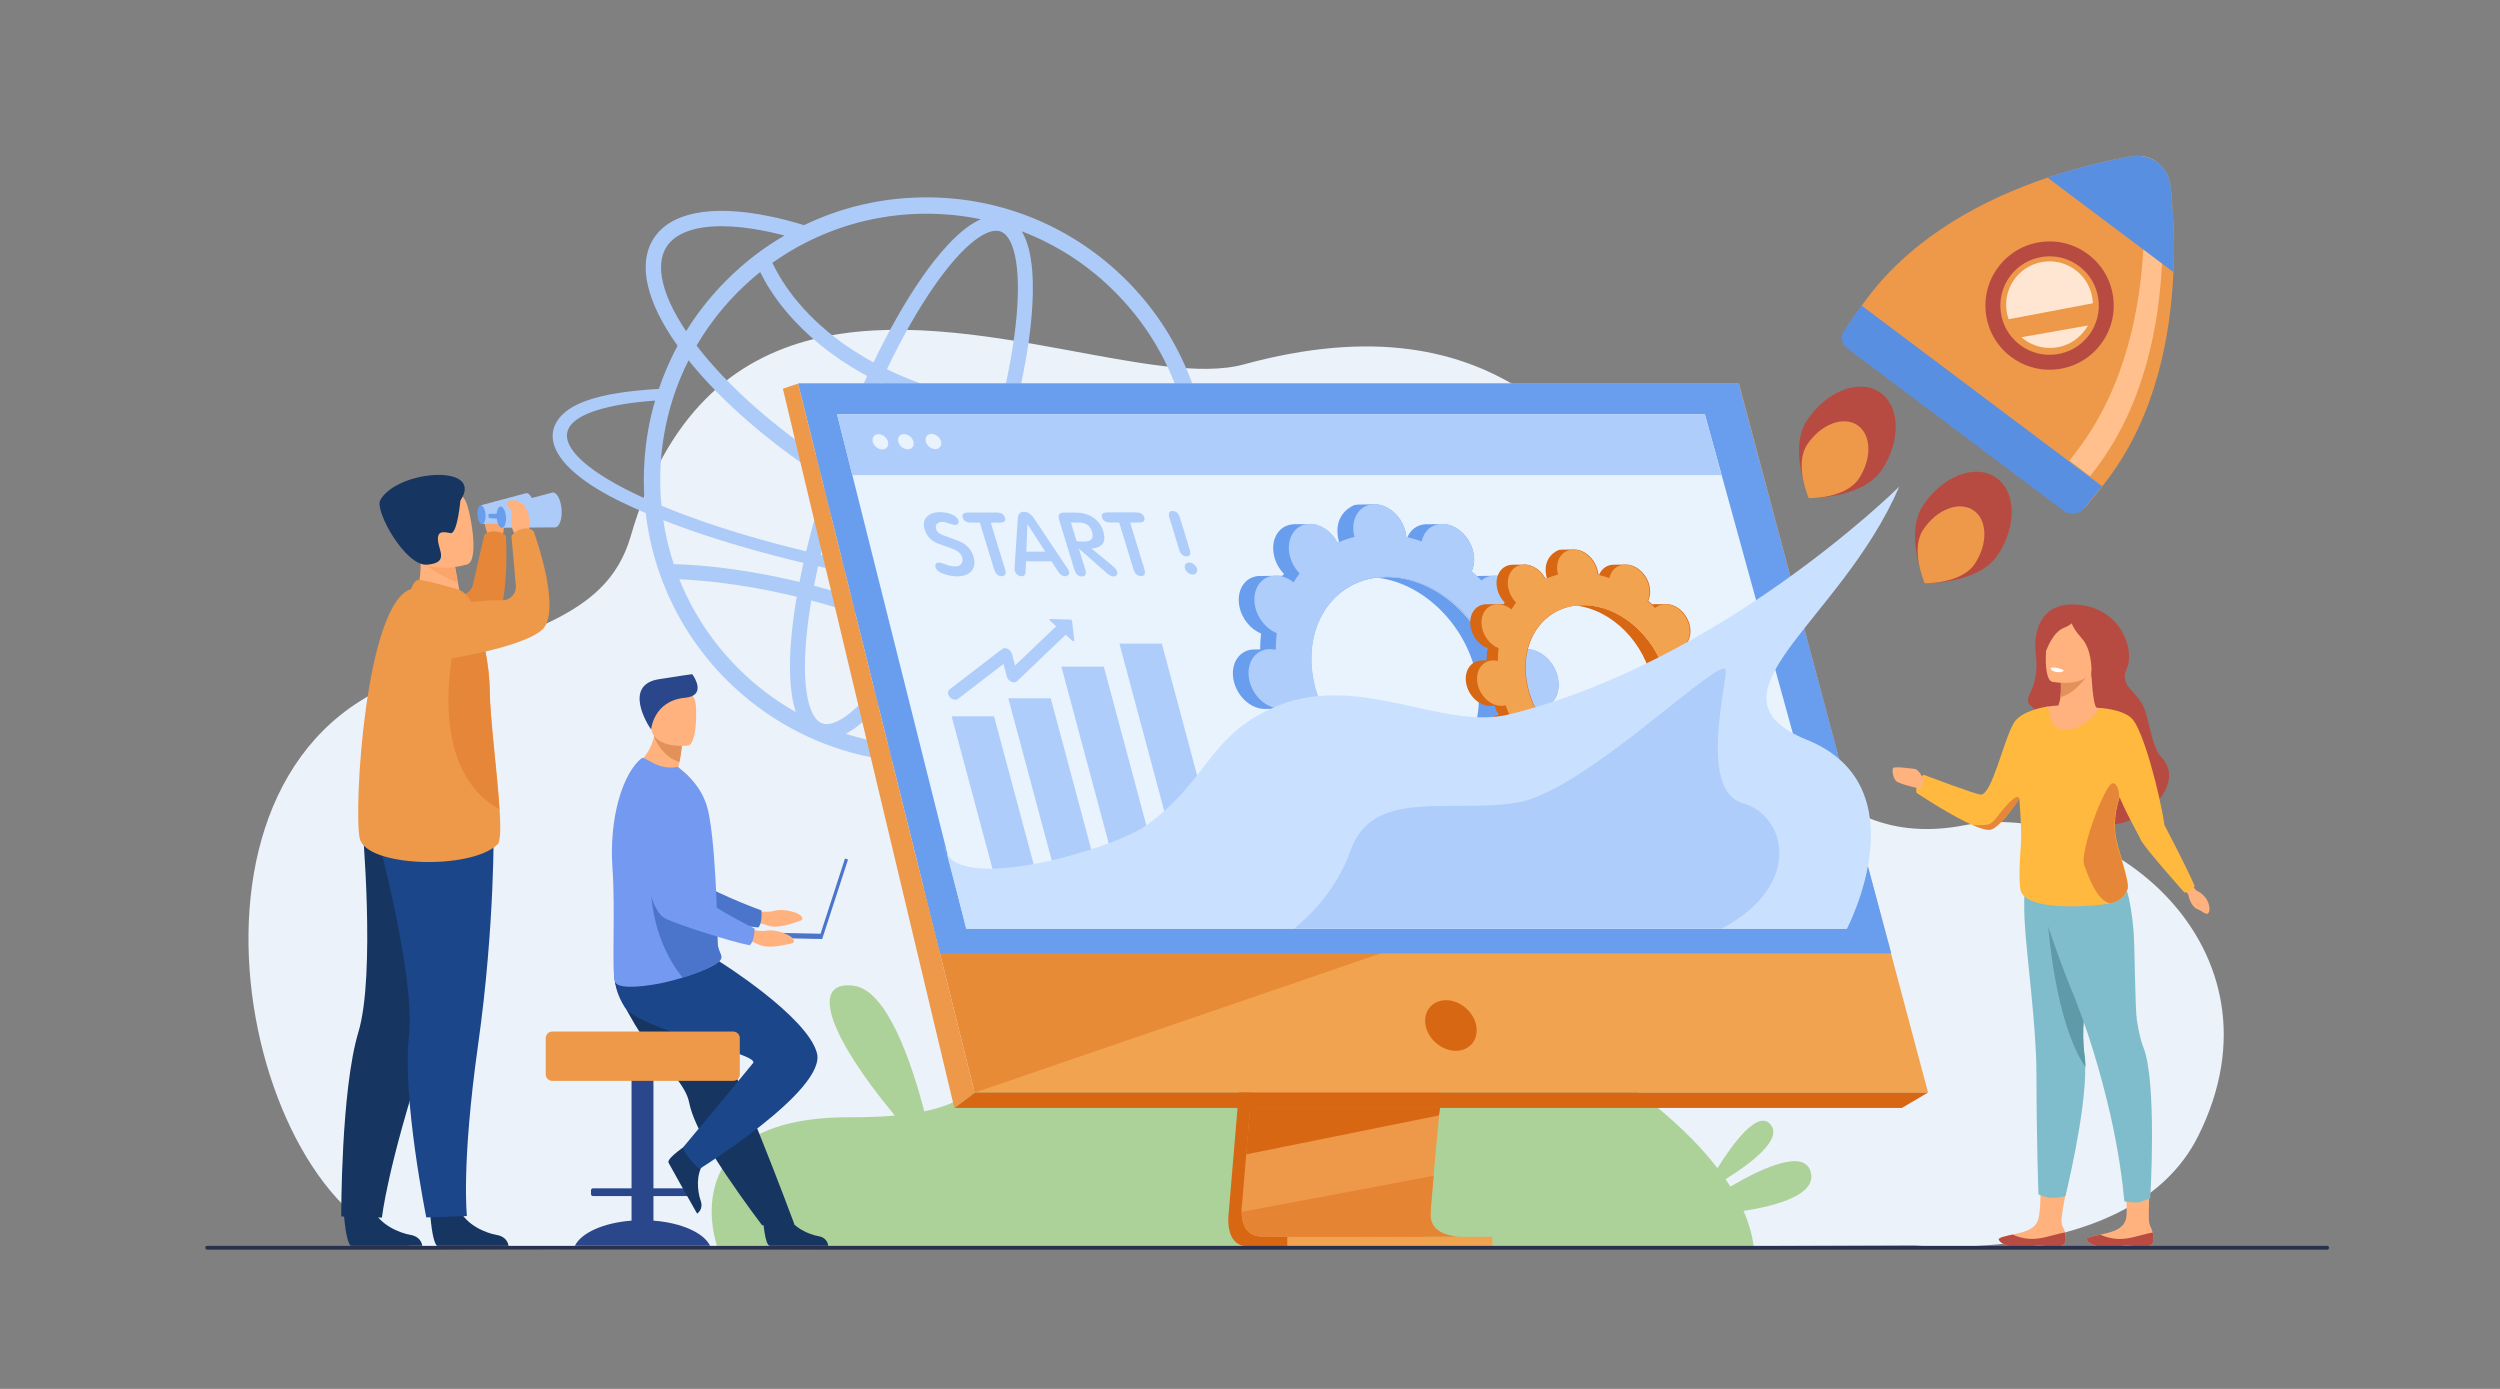
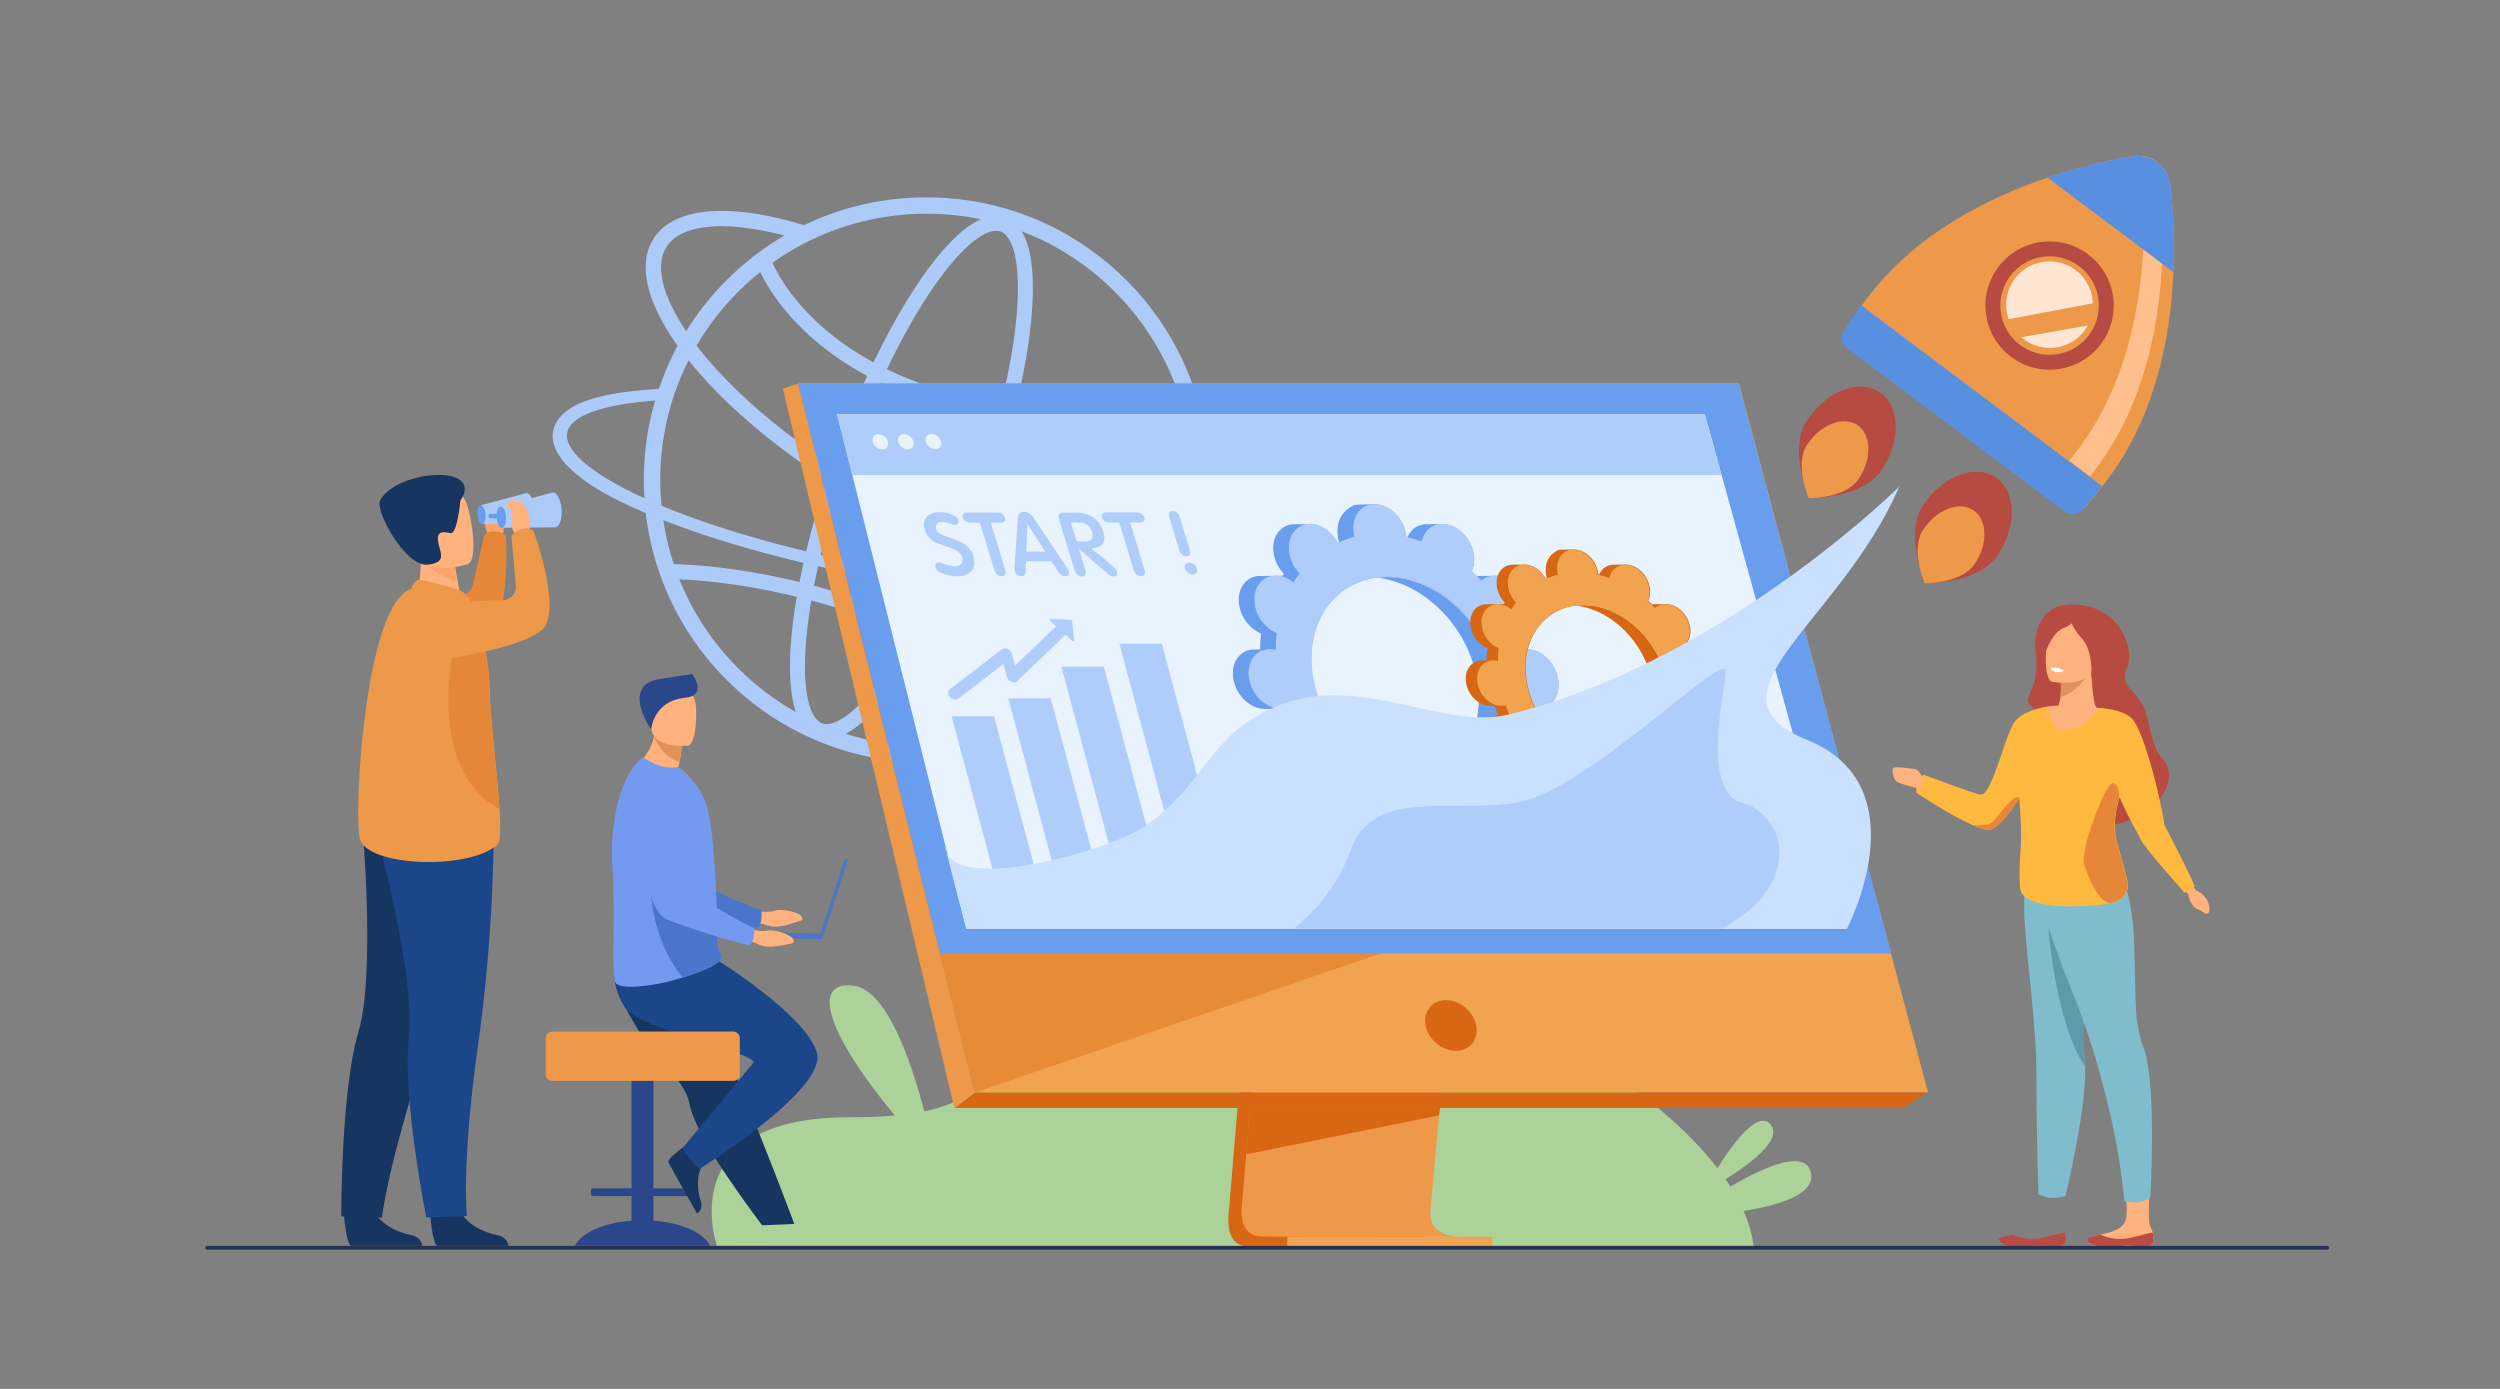
<svg xmlns="http://www.w3.org/2000/svg" xmlns:ns1="http://www.inkscape.org/namespaces/inkscape" xmlns:ns2="http://sodipodi.sourceforge.net/DTD/sodipodi-0.dtd" ns1:version="1.0 (4035a4fb49, 2020-05-01)" ns2:docname="5638.svg" viewBox="0 0 7680 4266.667" height="4266.667" width="7680" xml:space="preserve" id="svg833" version="1.1">
  <rect x="0" y="0" width="7680" height="4266.667" fill="#808080" stroke="none" />
  <defs id="defs837">
    <clipPath id="clipPath855" clipPathUnits="userSpaceOnUse">
      <path id="path853" d="M 0,0 H 3200 V 32000 H 0 Z" />
    </clipPath>
    <linearGradient id="linearGradient863" spreadMethod="pad" gradientTransform="matrix(-0.001,32000,32000,0.001,1600,0)" gradientUnits="userSpaceOnUse" y2="0" x2="1" y1="0" x1="0">
      <stop id="stop859" offset="0" style="stop-opacity:1;stop-color:#a9b4f6" />
      <stop id="stop861" offset="1" style="stop-opacity:1;stop-color:#b8deea" />
    </linearGradient>
    <clipPath id="clipPath1341" clipPathUnits="userSpaceOnUse">
      <path id="path1339" d="m 5779.57,14532 h 5760.03 c 530.2,0 960,-429.8 960,-960 0,-530.2 -429.8,-960 -960,-960 H 5779.57 c -530.19,0 -960,429.8 -960,960 0,530.2 429.81,960 960,960 z" />
    </clipPath>
    <linearGradient id="linearGradient1347" spreadMethod="pad" gradientTransform="matrix(7680,0,0,-7680,4819.57,13572)" gradientUnits="userSpaceOnUse" y2="0" x2="1" y1="0" x1="0">
      <stop id="stop1343" offset="0" style="stop-opacity:1;stop-color:#32344f" />
      <stop id="stop1345" offset="1" style="stop-opacity:1;stop-color:#de5678" />
    </linearGradient>
  </defs>
  <ns2:namedview ns1:current-layer="g843" ns1:window-maximized="1" ns1:window-y="-9" ns1:window-x="-9" ns1:cy="2026.2626" ns1:cx="3459.4477" ns1:zoom="0.11352379" showgrid="false" id="namedview835" ns1:window-height="1013" ns1:window-width="1920" ns1:pageshadow="2" ns1:pageopacity="0" guidetolerance="10" gridtolerance="10" objecttolerance="10" borderopacity="1" bordercolor="#666666" pagecolor="#ffffff" ns1:document-rotation="0" />
  <g transform="matrix(1.333,0,0,-1.333,0,4266.667)" ns1:label="ink_ext_XXXXXX" ns1:groupmode="layer" id="g841">
    <g transform="scale(0.1)" id="g843">
      <g transform="matrix(5.21,0,0,5.21,-32078.648,-8593.325)" id="g1821">
-         <path id="path1823" style="fill:#ebf2f9;fill-opacity:1;fill-rule:nonzero;stroke:none" d="m 14626.1,2283.91 c 0,0 964.9,-93.83 1253.8,482.59 420.1,837.92 -414.2,1496.35 -1033.1,1376.12 -641,-124.51 -904,463.02 -1235.9,1050.55 -366.4,648.64 -816.7,1297.28 -1952.5,987.76 -188.5,-51.37 -476.4,7.69 -797.7,66.79 -715.8,131.62 -1597.32,263.27 -1913.88,-827.18 C 8837.79,5044.88 8451.38,5003.52 7890.5,4765.16 6792.76,4298.63 7294.7,2276.04 8079.05,2268.1 c 784.38,-7.94 6547.05,15.81 6547.05,15.81" />
-       </g>
+         </g>
      <g transform="matrix(3.73,0,0,3.73,-32078.648,-8593.325)" id="g1825">
        <path id="path1827" style="fill:#adcbf9;fill-opacity:1;fill-rule:nonzero;stroke:none" d="m 15487.4,6756.12 c -91,-91.24 -191.2,-170.42 -299.4,-237.15 -262,191.53 -542,355.52 -833.7,488.25 40.1,73.51 79.6,151.11 118.2,232.17 267.1,-35.39 523.8,-56.62 758.2,-62.12 61.2,-1.75 120.6,-1.75 178.2,-1.33 149.4,1.75 282.4,10.62 396.4,26.61 -79.9,-165.35 -186.7,-315.23 -317.9,-446.43 z m -522.7,-352.45 c -203.1,-86 -418,-129.45 -640.1,-129.45 -171.2,0 -338.3,25.8 -498.9,76.97 121.7,63.78 244,210.25 338.2,345.24 48.5,69.59 97,146.63 145,229.82 276.2,-125.1 541.8,-278.81 791.3,-457.85 -44.1,-23.5 -89.2,-45.16 -135.5,-64.73 z m -2156.3,875.54 c -3.7,8.83 -7.4,17.66 -10.9,26.48 126.6,-5.07 361.3,-24.26 661,-92.48 21.5,-4.9 42.9,-10.02 64.4,-15.22 -15.5,-90.01 -26.9,-175.97 -33.9,-256.81 -13.3,-153.08 -14.3,-329.6 28.4,-455.68 -130,73.16 -249.2,163.65 -356.2,270.62 -151.1,151.16 -269.9,327.17 -352.8,523.09 z m -58.1,371.98 c 42.5,-15.94 86,-31.93 130.8,-47.45 205.8,-71.3 436.5,-137.6 683.3,-196.4 -8.9,-39.99 -17.2,-79.43 -24.8,-118.19 -20.1,4.86 -40.4,9.68 -60.5,14.24 -341.2,77.69 -597.3,93.46 -716,96.15 -29.4,88.56 -51,179.12 -64.7,271.61 17.3,-6.65 34.6,-13.3 51.9,-19.96 z m -238.5,188.42 c -314.4,153.37 -458,301.46 -393.7,406.52 51.8,85.1 240.7,142.75 529.8,164.03 -35.5,-119.69 -57.2,-243.38 -65.6,-368.82 -2.7,-37.27 -4.1,-74.49 -4.5,-112.19 v -9.76 c 0,-37.65 1.3,-75.34 3.6,-112.61 -24,10.66 -47,21.75 -69.6,32.83 z m 296.6,719.95 c 14.6,33.69 29.6,66.95 46.1,99.31 v 0.09 c 203.2,-253.96 502.7,-513.59 852.6,-738.76 -49.6,-151.03 -92,-299.41 -126.1,-441.65 -254.6,61.61 -490.5,131.28 -697.3,205.9 -43.4,15.52 -85.6,31.47 -125.9,47.41 -23.9,9.34 -47.4,19.06 -70.5,28.83 -3.5,35.47 -6.2,71.38 -7.1,107.28 -0.4,17.31 -0.9,34.15 -0.9,51.42 0,19.95 0.5,40.34 0.9,60.29 5.8,149.41 31.1,295.27 75.4,436.24 7.5,23.96 15.5,47.45 24.4,70.95 8.8,24.39 18.1,48.78 28.4,72.69 z m -90.9,799.18 c 53.5,84.89 173,128.7 340.8,128.7 80.3,0 171.6,-10.02 272,-30.4 38.1,-7.72 77.1,-16.8 116.7,-27.25 l 0.1,-0.03 c -130.3,-75.37 -250,-167.55 -357.7,-275.69 -22.6,-22.17 -44.3,-45.23 -65.6,-69.16 -26.6,-29.25 -51.9,-59.86 -76.3,-90.86 -39,-49.67 -74.9,-101.52 -108.1,-154.73 l -0.1,-0.13 c -148.3,220.14 -192.9,406.81 -121.8,519.55 z m 1607.1,205.86 c 113.9,0 226,-11.47 335.5,-34.22 -129.2,-56.25 -261.1,-212.79 -361.3,-356.35 -102.5,-146.93 -204.8,-326.74 -301.5,-528.04 -65.2,35.44 -126.9,73.73 -184.8,114.83 -275,195.07 -396.1,405.36 -440.1,500.36 67.4,47.93 138.3,90.78 212.4,128.17 l 0.1,-0.02 c 30.2,15.24 61,29.5 92.2,42.88 2.3,0.97 4.6,1.97 6.8,2.93 0.6,0.24 1.1,0.44 1.6,0.68 6.7,2.81 13.4,5.55 20.1,8.26 1.8,0.71 3.6,1.44 5.4,2.15 194.6,78.47 401.2,118.37 613.6,118.37 z m 1162.8,-481.9 c 151.1,-151.16 270,-327.17 352.9,-523.14 29.6,-70.01 54.1,-141.56 73.5,-214.34 -379.1,-27.76 -726.6,-19.06 -1037.2,25.93 49.3,201.38 82.5,390.78 97,558.13 16.1,184.76 14.2,403.62 -60.8,526.78 17.4,-6.68 34.7,-13.63 51.9,-20.92 196,-82.88 372,-201.25 522.7,-352.44 z m -903.2,-751 c 57.8,-13.38 117.1,-25.32 177.8,-35.9 -42.7,-160.45 -95.2,-327.59 -156.4,-496.31 -23.6,-65.07 -48,-129.11 -73.1,-191.87 -229.9,84.42 -474,205.17 -713.9,354.28 12.5,36.24 25.2,72.61 38.5,109.07 56.8,156.78 118.5,307.68 183.2,448.98 163.1,-79.01 344.9,-142.03 543.9,-188.25 z m 198.3,1123.01 c 50.4,-18.29 76,-90.68 88.6,-148.2 19.9,-90.91 23.5,-218.57 10.4,-369.21 -14.4,-164.93 -47.4,-352.19 -96.5,-551.62 -59.3,10.2 -117.3,21.75 -173.8,34.75 -195,44.86 -372.8,106.18 -531.6,183.27 94.7,197.58 194.9,373.81 295.1,517.37 86.5,124.04 171.1,219.72 244.7,276.72 38.3,29.74 90,61.57 135.2,61.57 9.6,0 19,-1.44 27.9,-4.65 z m -1485.7,-250.62 c 15.2,-31.04 36.1,-69.5 64.3,-113.12 120.2,-185.82 279,-320.51 391.1,-400.76 64.3,-46.09 133,-88.82 205.7,-128.13 -66.4,-144.72 -129.7,-299.19 -187.8,-459.56 -10.9,-29.93 -21.4,-59.78 -31.7,-89.54 -347.5,226.16 -641.6,485.65 -834.6,736.8 v 0.08 c 48.3,82.42 103.7,160.41 165.7,233.53 25.7,30.15 52.3,59.4 80.2,87.8 4,3.96 7.5,7.5 11.5,11.51 43.2,43.15 88.5,83.61 135.6,121.39 z m 580.9,-1791.84 c -70,14.37 -139,29.42 -206.7,45.02 31.9,132.78 71.1,271.14 116.8,412.19 237.9,-146.21 479.7,-265.13 708.7,-349.55 -28.7,-68.56 -58.2,-135.46 -88.4,-200.19 -173.9,24.95 -351.9,55.9 -530.4,92.53 z m 391.7,-367.51 c -208.7,89.97 -423.3,164.29 -640,221.64 7.7,39.36 16,79.35 25.1,119.98 60.3,-13.73 121.4,-26.98 183.3,-39.73 181,-37.06 361.7,-68.48 538.5,-93.94 -35,-72.44 -70.7,-141.9 -106.9,-207.95 z m -589.2,-629 c -50.4,18.29 -76,90.69 -88.6,148.21 -19.9,90.91 -23.5,218.57 -10.4,369.21 6.6,76.19 17.3,157.21 31.6,241.93 206.7,-55.13 411.5,-126 610.9,-211.4 -44.9,-77.43 -90.3,-149.24 -135.7,-214.35 -86.6,-123.99 -171.2,-219.67 -244.7,-276.68 -46.6,-36.07 -112.6,-75.21 -163.1,-56.92 z m 2161,865.69 c -118.4,-21.28 -266,-33.68 -438.5,-35.43 -267.6,-3.28 -574.9,17.86 -898.8,60.55 27.2,59.31 54,120.28 80,182.62 100.5,-33.6 198.1,-60.25 291.1,-79.14 106.6,-21.62 203.8,-32.28 290.6,-32.28 203.5,0 349.3,58.71 421.3,173.03 11.8,18.8 21.5,38.76 28.9,59.86 h -103.7 c -1.7,-3.15 -3.6,-6.26 -5.5,-9.33 -53.4,-84.9 -173,-128.73 -340.7,-128.69 -80.3,0 -171.7,10.02 -272.1,30.4 -87.5,17.74 -179.3,42.68 -273.9,74.11 25,62.47 49.2,126.17 72.7,190.81 63.2,174.3 117.4,347.12 161.1,513.07 199.6,-29.42 413.7,-44.18 641.3,-44.18 141.7,0 288.6,5.72 440.4,17.14 22.5,-109.24 33.9,-221.03 33.9,-334.58 0,-221.21 -43,-435.77 -128.1,-637.96 z m 417.1,285.98 -135.2,3.11 c 43.5,-56.33 53.2,-108.17 26.2,-152.09 -27.1,-44.77 -91.8,-81.57 -188.4,-109.5 73.1,194.65 109.9,399.91 109.9,610.46 0,235.88 -46.1,464.63 -137.4,679.62 -87.8,207.94 -213.7,395.04 -374.2,555.06 -160.5,160.5 -347.1,286.4 -555,374.62 -215.5,90.88 -444.2,136.99 -679.6,136.99 -235.9,0 -464.7,-46.11 -680.1,-136.99 -25.7,-11.09 -51.5,-22.61 -76.3,-34.58 l -0.2,-0.11 c -75.1,22.91 -148.3,41.7 -218.8,56 -356.3,72.31 -609.2,22.34 -711.9,-140.71 -97.8,-155.06 -44.6,-388.5 149.4,-660.75 l -0.1,-0.13 c -26.1,-48.31 -49.6,-97.94 -71.4,-149.4 -16.4,-38.55 -31,-77.14 -44.3,-116.58 -364.4,-21.7 -559.5,-85.87 -630.4,-202.02 -82.5,-135.21 30.1,-316.68 390.6,-493.11 49.6,-24.39 102.8,-48.31 158.7,-72.28 18.6,-163.6 60.7,-322.73 125.4,-475.25 87.8,-207.9 213.8,-395 374.2,-555.49 160.5,-160.02 347.2,-285.94 555.1,-374.15 215.4,-90.91 444.2,-137 680.1,-137 235.4,0 464.1,46.09 679.6,137 207.9,88.21 394.5,214.13 555,374.15 156.1,156.06 279.7,337.82 367.1,539.08 177.8,36.79 294.8,94.44 341.3,170.68 32.4,52.79 28.4,111.29 -9.3,173.37" />
      </g>
      <g transform="matrix(4.614,0,0,4.614,-32078.648,-8593.325)" id="g1829">
        <path id="path1831" style="fill:#acd29a;fill-opacity:1;fill-rule:nonzero;stroke:none" d="m 15996.8,2944.73 c -30.1,116.8 -233.7,26.34 -401.4,-71.71 -7.8,12.38 -15.9,24.62 -24.3,36.72 120.1,74.46 288.6,198.29 224.5,273.69 -63.4,74.43 -187.3,-94.15 -264.7,-218.46 -207.6,269.37 -515.4,461.12 -515.4,461.12 0,0 1284.5,1067.31 324.6,1630.34 -959.9,563.06 -1689.1,-1418.12 -1689.1,-1418.12 0,0 -655.9,607.36 -1282.1,383.04 -643.2,-230.36 -241.2,-657.25 -799.8,-772.73 -65.8,251.79 -187.3,606.88 -353.5,627.7 -219.6,27.51 -127.2,-247.25 206.4,-648.59 -64.7,-5.8 -138.3,-8.8 -222.5,-8.52 -895.8,2.65 -665.9,-642.35 -665.9,-642.35 l 5179.3,-11.93 c -7,63.47 -25.5,125.86 -52,186.3 177.4,27.89 364.2,83.49 335.9,193.5" />
      </g>
      <g transform="matrix(4.046,0,0,4.046,-32078.648,-8593.325)" id="g1833">
        <path id="path1835" style="fill:#d86713;fill-opacity:1;fill-rule:nonzero;stroke:none" d="m 15184.3,6183.69 -257.6,-3062.15 c 0,0 -26.9,-185.65 111.1,-185.96 227.1,-0.55 1130,0 1130,0 0,0 -170.9,38.64 -168.8,125.59 2.4,102.47 301,3151.53 301,3151.53 l -1115.7,-29.01" />
      </g>
      <g transform="matrix(4.065,0,0,4.065,-32078.648,-8593.325)" id="g1837">
        <path id="path1839" style="fill:#ee9849;fill-opacity:1;fill-rule:nonzero;stroke:none" d="m 16166.6,2977.41 c -44.4,-0.11 -902.9,-2.81 -1122.9,0 -95.9,1.22 -112.8,85.3 -113.6,139.73 -0.3,26.06 2.9,45.35 2.9,45.35 l 6.7,79.23 17,201.94 15,178.38 19.3,229.25 16.2,193.48 182.2,2165.95 1110.6,28.8 c 0,0 -125.2,-1270.16 -213.7,-2194.75 -9.9,-102.98 -19.3,-201.78 -28,-293.96 -2.8,-29.46 -5.5,-58.22 -8.2,-86.28 -8.1,-87.45 -15.7,-167.78 -22.2,-238.72 -3.4,-37.36 -6.6,-72.11 -9.5,-103.96 -11.3,-124.66 -17.9,-204.28 -18,-219.42 0,-8.85 0.7,-17.02 2.2,-24.69 18.2,-97.12 147.3,-100.33 164,-100.33" />
      </g>
      <g transform="matrix(4.694,0,0,4.694,-32078.648,-8593.325)" id="g1841">
        <path id="path1843" style="fill:#f1a34f;fill-opacity:1;fill-rule:nonzero;stroke:none" d="m 10753.9,6767.2 540.8,-2172.21 74.1,-297.51 251.9,-1011.73 H 16300 l -928.4,3481.45 h -4617.7" />
      </g>
      <g transform="matrix(3.346,0,0,3.346,-32078.648,-8593.325)" id="g1845">
        <path id="path1847" style="fill:#ee9849;fill-opacity:1;fill-rule:nonzero;stroke:none" d="m 15084.3,9492.17 -105.1,-35.03 1181,-4954.34 139.8,105.99 -1215.7,4883.38" />
      </g>
      <g transform="matrix(4.694,0,0,4.694,-32078.648,-8593.325)" id="g1849">
        <path id="path1851" style="fill:#d86713;fill-opacity:1;fill-rule:nonzero;stroke:none" d="m 11521,3210.15 h 4650.6 l 128.4,75.57 h -4679.3 l -99.7,-75.57" />
      </g>
      <g transform="matrix(4.078,0,0,4.078,-32078.648,-8593.325)" id="g1853">
        <path id="path1855" style="fill:#f1a34f;fill-opacity:1;fill-rule:nonzero;stroke:none" d="m 15141,2966.78 v -55.07 h 1159 v 55.07 h -1159" />
      </g>
      <g transform="matrix(4.004,0,0,4.004,-32078.648,-8593.325)" id="g1857">
        <path id="path1859" style="fill:#d86713;fill-opacity:1;fill-rule:nonzero;stroke:none" d="m 16300,3763.09 -6.1,-42.9 -1110,-224.23 15.2,181.09 7.2,86.04 H 16300" />
      </g>
      <g transform="matrix(4.032,0,0,4.032,-32078.648,-8593.325)" id="g1861">
-         <path id="path1863" style="fill:#e58433;fill-opacity:1;fill-rule:nonzero;stroke:none" d="m 15702.6,3000.76 h -264.1 c -115.9,0.15 -214.2,0.51 -270.7,1.22 -96.7,1.22 -113.7,86 -114.5,140.88 l 1097.3,206.4 c -11.4,-125.69 -18.1,-205.97 -18.2,-221.24 0,-0.27 0,-0.55 0,-0.83 0,-8.6 0.8,-16.56 2.2,-24.06 18.4,-97.92 148.6,-101.15 165.4,-101.15 -25.3,-0.04 -312.4,-0.95 -597.4,-1.22" />
-       </g>
+         </g>
      <g transform="matrix(3.884,0,0,3.884,-32078.648,-8593.325)" id="g1865">
        <path id="path1867" style="fill:#e78b37;fill-opacity:1;fill-rule:nonzero;stroke:none" d="m 16153.4,3114.88 c -43.9,0 -86.8,0 -127.5,0.04 v 0 h 274.1 c -49.3,-0.04 -98.7,-0.04 -146.6,-0.04" />
      </g>
      <g transform="matrix(3.938,0,0,3.938,-32078.648,-8593.325)" id="g1869">
        <path id="path1871" style="fill:#e78b37;fill-opacity:1;fill-rule:nonzero;stroke:none" d="m 13850.1,3916.12 v 0 l -300.2,1205.82 2750.1,-365.86 -2449.9,-840" />
      </g>
      <g transform="matrix(4.642,0,0,4.642,-32078.648,-8593.325)" id="g1873">
        <path id="path1875" style="fill:#699dee;fill-opacity:1;fill-rule:nonzero;stroke:none" d="m 10873.4,6842.39 h 4669 l 757.6,-2829.1 h -4722.2 l -704.4,2829.1" />
      </g>
      <g transform="matrix(4.059,0,0,4.059,-32078.648,-8593.325)" id="g1877">
        <path id="path1879" style="fill:#d86713;fill-opacity:1;fill-rule:nonzero;stroke:none" d="m 16284.6,4180.29 c -15.4,79.34 -92.3,143.67 -171.6,143.67 -79.3,0 -131.1,-64.33 -115.7,-143.67 15.4,-79.33 92.2,-143.67 171.6,-143.67 79.3,0 131.1,64.34 115.7,143.67" />
      </g>
      <g transform="matrix(4.579,0,0,4.579,-32078.648,-8593.325)" id="g1881">
        <path id="path1883" style="fill:#e9f3fe;fill-opacity:1;fill-rule:nonzero;stroke:none" d="m 16300,4192.52 h -4431.5 l -501.8,1999.24 -38.5,153.31 -32.8,130.76 -77,306.64 H 15586 l 84.5,-306.64 36.1,-130.76 42.2,-153.31 551.2,-1999.24" />
      </g>
      <g transform="matrix(4.402,0,0,4.402,-32078.648,-8593.325)" id="g1885">
        <path id="path1887" style="fill:#afcdfb;fill-opacity:1;fill-rule:nonzero;stroke:none" d="m 16300,6735.97 h -4550.9 l -80.1,318.96 h 4543.1 l 87.9,-318.96" />
      </g>
      <g transform="matrix(3.225,0,0,3.225,-32078.648,-8593.325)" id="g1889">
        <path id="path1891" style="fill:#e9f3fe;fill-opacity:1;fill-rule:nonzero;stroke:none" d="m 16224.5,9486.99 c -30.1,0 -48.3,-24.35 -40.8,-54.43 7.4,-30.03 37.9,-54.39 67.9,-54.39 30.1,0 48.4,24.36 40.9,54.39 -7.5,30.08 -37.9,54.43 -68,54.43" />
      </g>
      <g transform="matrix(3.261,0,0,3.261,-32078.648,-8593.325)" id="g1893">
        <path id="path1895" style="fill:#e9f3fe;fill-opacity:1;fill-rule:nonzero;stroke:none" d="m 16225.3,9382.91 c -29.7,0 -47.8,-24.09 -40.3,-53.84 7.4,-29.7 37.5,-53.79 67.2,-53.79 29.7,0 47.8,24.09 40.4,53.79 -7.4,29.75 -37.5,53.84 -67.3,53.84" />
      </g>
      <g transform="matrix(3.3,0,0,3.3,-32078.648,-8593.325)" id="g1897">
        <path id="path1899" style="fill:#e9f3fe;fill-opacity:1;fill-rule:nonzero;stroke:none" d="m 16292.7,9220.13 c -7.4,29.41 -37.1,53.21 -66.5,53.21 -29.4,0 -47.3,-23.8 -39.9,-53.21 7.3,-29.35 37.1,-53.16 66.4,-53.16 29.4,0 47.3,23.81 40,53.16" />
      </g>
      <g transform="matrix(2.683,0,0,2.683,-32078.648,-8593.325)" id="g1901">
        <path id="path1903" style="fill:#fca56b;fill-opacity:1;fill-rule:nonzero;stroke:none" d="m 16276.9,10549.2 c 0,0 23.1,72.8 -13.2,138.3 -36.3,65.5 22.4,111 7.6,130.8 -14.9,19.8 -111.5,17.8 -144.4,-77.3 -33,-95.2 22.7,-202.6 22.7,-202.6 l 127.3,10.8" />
      </g>
      <g transform="matrix(2.691,0,0,2.691,-32078.648,-8593.325)" id="g1905">
        <path id="path1907" style="fill:#e58638;fill-opacity:1;fill-rule:nonzero;stroke:none" d="m 15824.5,9995.85 c 68.3,-20.39 138.7,24.95 148.3,94.25 l 95.9,417.1 c 0,0 20,32.3 89.1,29.5 75.3,-3.1 95.7,-40.4 95.7,-40.4 0,0 46.5,-734.41 -170.9,-838.06 -217.4,-103.66 -463.6,398.86 -258.1,337.61" />
      </g>
      <g transform="matrix(2.687,0,0,2.687,-32078.648,-8593.325)" id="g1909">
        <path id="path1911" style="fill:#163560;fill-opacity:1;fill-rule:nonzero;stroke:none" d="m 16300,4424.7 h -613.3 c -43.7,39.47 -58,271.72 -58,271.72 0,0 190.1,171.34 252.3,35.74 59,-128.84 222.3,-197.38 319.7,-214.36 84,-14.62 97.3,-76.24 99.3,-93.1" />
      </g>
      <g transform="matrix(2.565,0,0,2.565,-32078.648,-8593.325)" id="g1913">
        <path id="path1915" style="fill:#163560;fill-opacity:1;fill-rule:nonzero;stroke:none" d="m 16300,4636.01 h -642.6 c -45.7,41.36 -60.9,284.69 -60.9,284.69 0,0 199.3,179.53 264.4,37.46 61.9,-135 232.9,-206.81 335,-224.61 88,-15.32 102,-79.87 104.1,-97.54" />
      </g>
      <g transform="matrix(2.637,0,0,2.637,-32078.648,-8593.325)" id="g1917">
        <path id="path1919" style="fill:#163560;fill-opacity:1;fill-rule:nonzero;stroke:none" d="m 16300,7779.68 c 0,0 -88.9,-568.53 -420.5,-1577.75 -331.6,-1009.22 -376.8,-1446.24 -376.8,-1446.24 l -355.7,9.96 c 0,0 -3.1,1102.99 149.8,1610.49 152.8,507.51 33,1829.58 33,1829.58 l 970.2,-426.04" />
      </g>
      <g transform="matrix(2.668,0,0,2.668,-32078.648,-8593.325)" id="g1921">
-         <path id="path1923" style="fill:#1c468a;fill-opacity:1;fill-rule:nonzero;stroke:none" d="m 16287.5,8082.45 c 0,0 12.5,-847.07 -134.1,-1887.13 -146.5,-1040.07 -96.8,-1481.52 -96.8,-1481.52 l -351,-11.69 c 0,0 -209.9,1040.43 -149.7,1561.06 60.2,520.57 -287.3,1786.31 -287.3,1786.31 l 1018.9,32.97" />
+         <path id="path1923" style="fill:#1c468a;fill-opacity:1;fill-rule:nonzero;stroke:none" d="m 16287.5,8082.45 c 0,0 12.5,-847.07 -134.1,-1887.13 -146.5,-1040.07 -96.8,-1481.52 -96.8,-1481.52 l -351,-11.69 c 0,0 -209.9,1040.43 -149.7,1561.06 60.2,520.57 -287.3,1786.31 -287.3,1786.31 " />
      </g>
      <g transform="matrix(2.621,0,0,2.621,-32078.648,-8593.325)" id="g1925">
        <path id="path1927" style="fill:#ffb27d;fill-opacity:1;fill-rule:nonzero;stroke:none" d="m 15887.9,10245.2 168.5,-124.8 243.6,51.3 c -3.4,22.2 -19.5,114.2 -34.1,197.6 -0.9,4.9 -1.8,9.9 -2.6,14.7 -12.5,70.9 -23.4,131.8 -23.4,131.8 l -227.5,113.4 -84.7,42.3 c 0.1,-1.5 6.5,-78.7 7.4,-90 15.9,-200.2 -47.2,-336.3 -47.2,-336.3" />
      </g>
      <g transform="matrix(2.635,0,0,2.635,-32078.648,-8593.325)" id="g1929">
        <path id="path1931" style="fill:#ee9849;fill-opacity:1;fill-rule:nonzero;stroke:none" d="m 16190.5,10249.7 c -5.3,2.2 -329.4,97.9 -364.6,86.2 -35.2,-11.6 -56.1,-79.7 -56.1,-79.7 l 530.2,-119.9 c 0,0 -41.8,84.9 -109.5,113.4" />
      </g>
      <g transform="matrix(2.676,0,0,2.676,-32078.648,-8593.325)" id="g1933">
        <path id="path1935" style="fill:#ee9849;fill-opacity:1;fill-rule:nonzero;stroke:none" d="m 15085.5,7952.44 c 54.1,-246.82 954.7,-276.06 1186.8,-52 26.4,25.5 27.7,144.36 17.7,304.54 -19.4,313.03 -82,783.86 -84.4,1024.44 -1.2,116.2 -17.2,235 -38.4,342.87 -45.3,230.01 -114.3,410.45 -114.3,410.45 0,0 -439.8,142.16 -522.1,117.96 -396.5,-116.48 -499.4,-1901.37 -445.3,-2148.26" />
      </g>
      <g transform="matrix(2.674,0,0,2.674,-32078.648,-8593.325)" id="g1937">
        <path id="path1939" style="fill:#e58638;fill-opacity:1;fill-rule:nonzero;stroke:none" d="m 16300,8210.01 c -19.4,313.22 -82.1,784.34 -84.5,1025.07 -1.2,116.26 -17.1,235.14 -38.4,343.08 l -264.8,46.74 c 0,0 -258.9,-1057.24 387.7,-1414.89" />
      </g>
      <g transform="matrix(2.615,0,0,2.615,-32078.648,-8593.325)" id="g1941">
        <path id="path1943" style="fill:#fca56b;fill-opacity:1;fill-rule:nonzero;stroke:none" d="m 15985.6,10600.2 c 50.1,-95.8 236.6,-178.7 314.4,-209.1 -0.9,4.9 -1.8,9.8 -2.6,14.6 -12.5,71.1 -23.4,132.2 -23.4,132.2 l -228,113.6 c -50.3,0.8 -81.1,-11.9 -60.4,-51.3" />
      </g>
      <g transform="matrix(2.646,0,0,2.646,-32078.648,-8593.325)" id="g1945">
        <path id="path1947" style="fill:#ffb27d;fill-opacity:1;fill-rule:nonzero;stroke:none" d="m 16196.2,10429.8 c 0,0 -406.6,-126.8 -481.6,127.6 -75.1,254.4 -178.2,409.3 78.2,501 256.4,91.8 335.7,9.6 381.4,-69.2 45.7,-78.8 125.8,-519.9 22,-559.4" />
      </g>
      <g transform="matrix(2.654,0,0,2.654,-32078.648,-8593.325)" id="g1949">
        <path id="path1951" style="fill:#163560;fill-opacity:1;fill-rule:nonzero;stroke:none" d="m 16084.6,10951.1 c 0,0 -25.8,-295.1 -86.9,-282.3 -61,12.9 -116.3,22.3 -107.4,-66.6 9,-88.9 93.6,-191.6 -94.5,-207.4 -188,-15.7 -458.4,469.3 -406.7,561.1 149.1,264.9 910.9,318.4 695.5,-4.8" />
      </g>
      <g transform="matrix(2.724,0,0,2.724,-32078.648,-8593.325)" id="g1953">
        <path id="path1955" style="fill:#adcbf9;fill-opacity:1;fill-rule:nonzero;stroke:none" d="m 16229.1,10733.1 -382.6,-102.2 11.9,-157.7 390,2.7 c 30.9,2.3 51.6,61.8 46.2,132.8 -5.3,71 -34.7,126.7 -65.5,124.4" />
      </g>
      <g transform="matrix(2.655,0,0,2.655,-32078.648,-8593.325)" id="g1957">
        <path id="path1959" style="fill:#699dee;fill-opacity:1;fill-rule:nonzero;stroke:none" d="m 16296.6,10826.9 c -3.3,44.7 -21.8,79.8 -41.2,78.3 -19.4,-1.5 -32.4,-38.9 -29.1,-83.5 3.4,-44.7 21.8,-79.8 41.3,-78.3 19.4,1.5 32.4,38.9 29,83.5" />
      </g>
      <g transform="matrix(2.679,0,0,2.679,-32078.648,-8593.325)" id="g1961">
        <path id="path1963" style="fill:#699dee;fill-opacity:1;fill-rule:nonzero;stroke:none" d="m 16297.6,10737.1 -120.3,-2.2 c -3.8,-25.3 2.8,-36.3 2.8,-36.3 l 119.9,-8 -2.4,46.5" />
      </g>
      <g transform="matrix(2.763,0,0,2.763,-32078.648,-8593.325)" id="g1965">
        <path id="path1967" style="fill:#adcbf9;fill-opacity:1;fill-rule:nonzero;stroke:none" d="m 16219.8,10587.1 -433.1,-115.6 13.5,-178.5 441.4,3 c 35,2.7 58.4,70 52.4,150.4 -6.1,80.3 -39.3,143.4 -74.2,140.7" />
      </g>
      <g transform="matrix(2.684,0,0,2.684,-32078.648,-8593.325)" id="g1969">
        <path id="path1971" style="fill:#699dee;fill-opacity:1;fill-rule:nonzero;stroke:none" d="m 16296.2,10689.4 c -3.8,50.8 -24.8,90.6 -46.9,88.9 -22,-1.6 -36.8,-44.1 -33,-94.8 3.8,-50.8 24.8,-90.6 46.8,-88.9 22.1,1.6 36.9,44.1 33.1,94.8" />
      </g>
      <g transform="matrix(2.72,0,0,2.72,-32078.648,-8593.325)" id="g1973">
        <path id="path1975" style="fill:#ffb27d;fill-opacity:1;fill-rule:nonzero;stroke:none" d="m 16152.2,10409.2 c 0,0 -41.5,62.9 -24.6,134.9 16.9,72 -51,99.4 -42.2,122.2 8.7,22.7 101,46.7 157.8,-34.8 56.8,-81.5 32.7,-198.3 32.7,-198.3 l -123.7,-24" />
      </g>
      <g transform="matrix(2.764,0,0,2.764,-32078.648,-8593.325)" id="g1977">
        <path id="path1979" style="fill:#ee9849;fill-opacity:1;fill-rule:nonzero;stroke:none" d="m 15357.8,9646.43 c 0,0 226,41.2 434.8,38.15 69.4,-1.04 123.3,60.12 113.9,127.49 l -36.4,408.43 c 0,0 26.1,43.4 91.7,59 71.3,17 94.2,-21.4 94.2,-21.4 0,0 244,-666.9 67.7,-821.54 -176.3,-154.65 -843.9,-251.65 -843.9,-251.65 l 78,461.52" />
      </g>
      <g transform="matrix(5.043,0,0,5.043,-32078.648,-8593.325)" id="g1981">
        <path id="path1983" style="fill:#ee9849;fill-opacity:1;fill-rule:nonzero;stroke:none" d="m 16293.3,6807.39 c -12.8,-294.42 -81.3,-654.8 -299,-944.75 -8,-10.66 -16.1,-21.19 -24.1,-31.63 -24.5,-31.57 -49.3,-62.23 -74.6,-92 -28.1,-33.18 -77.3,-38.48 -112.1,-12.37 L 14817,6452.5 c -11.1,8.3 -19.2,19.09 -24.2,31.04 -3.4,8.04 -5.4,16.62 -5.8,25.33 -0.9,15.45 3.1,31.28 12.3,45.13 22.6,34.44 46.4,68.73 71.2,102.79 7.8,10.69 15.7,21.35 23.7,32.01 217.7,289.94 544.7,456.18 823.9,550.52 147.5,49.82 281.5,79.61 379.2,96.94 16.2,2.87 31.9,3.47 47,1.98 22.9,-2.23 44,-9.22 62.6,-20.21 40.1,-23.71 68,-66.04 73.8,-119.5 10.5,-98.57 19.3,-235.64 12.6,-391.14" />
      </g>
      <g transform="matrix(4.94,0,0,4.94,-32078.648,-8593.325)" id="g1985">
        <path id="path1987" style="fill:#588fe0;fill-opacity:1;fill-rule:nonzero;stroke:none" d="m 15177.6,6793.67 c -28.8,-39.53 -56.1,-79.32 -82.1,-119.24 -16.9,-26.01 -10.6,-60.65 14.1,-79.29 l 1011.6,-759.62 c 28.9,-21.73 69.7,-17.19 93.3,10.3 29,33.83 57.5,68.83 85.5,104.95 l -1122.4,842.9" />
      </g>
      <g transform="matrix(4.959,0,0,4.959,-32078.648,-8593.325)" id="g1989">
        <path id="path1991" style="fill:#b74b42;fill-opacity:1;fill-rule:nonzero;stroke:none" d="m 15994.2,6996.14 c -10.9,0 -21.8,-0.77 -32.7,-2.31 -60.5,-8.62 -114,-40.28 -150.8,-89.15 -36.6,-48.84 -52.1,-109.1 -43.5,-169.59 8.6,-60.51 40.2,-114.04 89.1,-150.73 48.9,-36.72 109.1,-52.17 169.6,-43.58 60.5,8.6 114,40.25 150.8,89.12 36.6,48.88 52.1,109.11 43.5,169.62 -8.6,60.48 -40.2,114.04 -89.1,150.73 -40,30.08 -87.7,45.89 -136.9,45.89 z m -1.1,-526.97 c -64.1,0 -126.2,20.62 -178.4,59.81 -63.6,47.78 -104.9,117.54 -116.1,196.36 -11.2,78.83 8.9,157.27 56.8,220.93 47.8,63.66 117.5,104.9 196.3,116.12 78.8,11.21 157.3,-8.94 221,-56.76 63.6,-47.81 104.9,-117.53 116.1,-196.36 11.2,-78.83 -9,-157.3 -56.8,-220.96 -47.8,-63.66 -117.5,-104.9 -196.4,-116.09 -14.2,-2.02 -28.4,-3.05 -42.5,-3.05" />
      </g>
      <g transform="matrix(5.027,0,0,5.027,-32078.648,-8593.325)" id="g1993">
        <path id="path1995" style="fill:#ffc08d;fill-opacity:1;fill-rule:nonzero;stroke:none" d="m 16280.6,7273.15 c -2.7,25.49 -10.5,48.48 -22.2,68.12 -18.7,11.02 -39.9,18.04 -62.8,20.27 0.1,-1.29 0.3,-2.57 0.5,-3.86 10.6,-98.86 19.4,-236.39 12.6,-392.35 -12.8,-295.34 -81.5,-656.89 -300,-947.76 -8,-10.7 -16,-21.26 -24.2,-31.77 -5.3,-6.96 -10.8,-13.89 -16.2,-20.79 l 94.8,-71.38 c 2,2.57 4,5.07 6,7.63 8.1,10.5 16.2,21.07 24.2,31.77 218.4,290.86 287.1,652.38 300,947.74 6.7,155.99 -2.1,293.5 -12.7,392.38" />
      </g>
      <g transform="matrix(5.043,0,0,5.043,-32078.648,-8593.325)" id="g1997">
        <path id="path1999" style="fill:#588fe0;fill-opacity:1;fill-rule:nonzero;stroke:none" d="m 16280.7,7198.52 c -10.2,94.59 -89.8,154.38 -183.4,137.74 -97.7,-17.34 -231.7,-47.11 -379.2,-96.94 l 575.2,-431.93 c 6.7,155.49 -2.1,292.57 -12.6,391.13" />
      </g>
      <g transform="matrix(4.656,0,0,4.656,-32078.648,-8593.325)" id="g2001">
        <path id="path2003" style="fill:#b74b42;fill-opacity:1;fill-rule:nonzero;stroke:none" d="m 16193.1,6779.24 c -102.1,67.81 -262.7,5.43 -358.9,-139.28 -96.1,-144.71 10.8,-384.8 10.8,-384.8 0,0 262.7,-5.43 358.9,139.28 96.1,144.75 91.3,317.02 -10.8,384.8" />
      </g>
      <g transform="matrix(4.82,0,0,4.82,-32078.648,-8593.325)" id="g2005">
        <path id="path2007" style="fill:#b74b42;fill-opacity:1;fill-rule:nonzero;stroke:none" d="m 16196.7,6141.55 c -98.6,65.5 -253.8,5.28 -346.6,-134.54 -92.9,-139.79 10.4,-371.72 10.4,-371.72 0,0 253.8,-5.24 346.6,134.55 92.9,139.82 88.2,306.24 -10.4,371.71" />
      </g>
      <g transform="matrix(4.615,0,0,4.615,-32078.648,-8593.325)" id="g2009">
        <path id="path2011" style="fill:#ee9849;fill-opacity:1;fill-rule:nonzero;stroke:none" d="m 16225.6,6674.96 c -71.1,47.21 -183,3.79 -249.9,-96.98 -66.9,-100.76 7.5,-267.9 7.5,-267.9 0,0 182.9,-3.79 249.9,96.98 66.9,100.76 63.5,220.72 -7.5,267.9" />
      </g>
      <g transform="matrix(4.779,0,0,4.779,-32078.648,-8593.325)" id="g2013">
        <path id="path2015" style="fill:#ee9849;fill-opacity:1;fill-rule:nonzero;stroke:none" d="m 16228.1,6035.48 c -68.6,45.59 -176.6,3.66 -241.3,-93.64 -64.6,-97.3 7.3,-258.7 7.3,-258.7 0,0 176.7,-3.66 241.3,93.65 64.6,97.3 61.3,213.13 -7.3,258.69" />
      </g>
      <g transform="matrix(4.92,0,0,4.92,-32078.648,-8593.325)" id="g2017">
        <path id="path2019" style="fill:#ffe6d2;fill-opacity:1;fill-rule:nonzero;stroke:none" d="m 15988.5,6672.62 311.5,55.05 c -34.6,-62.65 -101.3,-105.13 -178,-105.13 -51.1,0 -97.8,18.91 -133.5,50.08" />
      </g>
      <g transform="matrix(4.927,0,0,4.927,-32078.648,-8593.325)" id="g2021">
        <path id="path2023" style="fill:#ffe6d2;fill-opacity:1;fill-rule:nonzero;stroke:none" d="m 16300,6821.99 -393.9,-74.6 c -7.6,21.2 -11.7,44.06 -11.7,67.85 0,112.04 90.8,202.85 202.8,202.85 109.8,0 199.3,-87.19 202.8,-196.1" />
      </g>
      <g transform="matrix(3.104,0,0,3.104,-32078.648,-8593.325)" id="g2025">
        <path id="path2027" style="fill:#ffb27d;fill-opacity:1;fill-rule:nonzero;stroke:none" d="m 15910.8,6324.62 c 0,0 104.7,-26.9 171.2,-6.82 66.6,20.03 181.1,-12.91 199.6,-37.14 18.4,-24.28 11.6,-33.92 -21.3,-42.32 -32.9,-8.35 -149.5,-58.09 -226.1,-29.3 -76.7,28.79 -176.6,29.82 -176.6,29.82 l 53.2,85.76" />
      </g>
      <g transform="matrix(3.046,0,0,3.046,-32078.648,-8593.325)" id="g2029">
        <path id="path2031" style="fill:#4a75cb;fill-opacity:1;fill-rule:nonzero;stroke:none" d="m 15291.7,7371.68 c 0,0 119.9,-851.69 318.3,-928.02 97.9,-37.64 530.6,-122.94 658.6,-131.5 0,0 31.4,25.42 23.7,128.95 0,0 -453.3,166.43 -517.7,256.95 -95.9,134.75 59.5,550.37 -60.8,676.91 -120.3,126.5 -322.9,180.9 -422.1,-3.29" />
      </g>
      <g transform="matrix(2.972,0,0,2.972,-32078.648,-8593.325)" id="g2033">
        <path id="path2035" style="fill:#2b478b;fill-opacity:1;fill-rule:nonzero;stroke:none" d="m 15860.7,4196.13 v 190.35 h 299.7 c 8.1,0 14.7,6.64 14.7,14.72 v 30.51 c 0,8.08 -6.6,14.71 -14.7,14.71 h -299.7 v 1083.63 c 0,30.4 -24.9,55.28 -55.3,55.28 h -59.3 c -30.4,0 -55.3,-24.88 -55.3,-55.28 V 4446.42 h -299.7 c -8.1,0 -14.7,-6.63 -14.7,-14.71 v -30.51 c 0,-8.08 6.6,-14.72 14.7,-14.72 h 299.7 v -190.35 c -216.8,-16.37 -390.6,-94.45 -439.3,-195.27 H 16300 c -48.8,100.82 -222.5,178.9 -439.3,195.27" />
      </g>
      <g transform="matrix(3.091,0,0,3.091,-32078.648,-8593.325)" id="g2037">
        <path id="path2039" style="fill:#163560;fill-opacity:1;fill-rule:nonzero;stroke:none" d="m 15111.8,5497.11 c 34.5,-58.41 74.3,-113.21 115.4,-165.08 126.9,-160.23 265.1,-292.37 289.2,-417.3 4.8,-24.91 12.4,-51.72 22.3,-79.97 10,-28.61 22.5,-58.66 36.9,-89.79 53.8,-117.01 134.4,-248.12 214.8,-367.29 139,-206.03 269.8,-377.95 269.8,-377.95 l 239.8,10.19 c -9.6,24.03 -114.2,308.53 -254.1,656.17 -56.8,141.14 -117.3,291.29 -175.5,436.04 -7.8,19.35 -15.5,38.59 -23.2,57.68 -17.9,44.31 -35.4,87.89 -52.5,130.39 -131.4,326.44 -236,586.39 -236,586.39 0,0 -525,198.88 -579.6,69.98 -44.9,-106.25 -8.3,-210.35 132.7,-449.46" />
      </g>
      <g transform="matrix(3.139,0,0,3.139,-32078.648,-8593.325)" id="g2041">
-         <path id="path2043" style="fill:#163560;fill-opacity:1;fill-rule:nonzero;stroke:none" d="m 15821.4,3985.9 c 0,0 12.1,-194.81 49.8,-197.6 5,-0.36 191.2,-0.36 191.2,-0.36 h 237.6 c 0,0 -1.5,58.63 -71,70.74 -69.5,12.11 -185.7,60.9 -227.8,152.71 -44.3,96.62 -179.8,-25.49 -179.8,-25.49" />
-       </g>
+         </g>
      <g transform="matrix(2.975,0,0,2.975,-32078.648,-8593.325)" id="g2045">
        <path id="path2047" style="fill:#163560;fill-opacity:1;fill-rule:nonzero;stroke:none" d="m 16117.8,4788.41 c 0,0 -173.3,-111.36 -156.4,-147.5 2.2,-4.82 98,-176.33 98,-176.33 l 123.5,-218.24 c 0,0 51.9,30.9 27.3,101.1 -24.5,70.25 -39.4,202.47 23.6,288.49 66.2,90.46 -116,152.48 -116,152.48" />
      </g>
      <g transform="matrix(3.137,0,0,3.137,-32078.648,-8593.325)" id="g2049">
        <path id="path2051" style="fill:#1c468a;fill-opacity:1;fill-rule:nonzero;stroke:none" d="m 15505,5883.27 c 0,0 650.1,-404.92 722.5,-676.7 72.5,-271.78 -863.7,-851.65 -863.7,-851.65 0,0 -102.7,90.59 -120.8,157.06 0,0 423.2,507.01 515,620.62 56.3,69.81 -833.6,241.62 -942.3,410.74 -108.7,169.13 -69.8,311.43 -69.8,311.43 l 759.1,28.5" />
      </g>
      <g transform="matrix(3.014,0,0,3.014,-32078.648,-8593.325)" id="g2053">
        <path id="path2055" style="fill:#ee9849;fill-opacity:1;fill-rule:nonzero;stroke:none" d="m 16249.7,5583.55 h -1383.4 c -27.6,0 -50.3,-22.64 -50.3,-50.29 v -276.71 c 0,-27.66 22.7,-50.3 50.3,-50.3 h 1383.4 c 27.7,0 50.3,22.64 50.3,50.3 v 276.71 c 0,27.65 -22.6,50.29 -50.3,50.29" />
      </g>
      <g transform="matrix(2.946,0,0,2.946,-32078.648,-8593.325)" id="g2057">
        <path id="path2059" style="fill:#ffb27d;fill-opacity:1;fill-rule:nonzero;stroke:none" d="m 16300,7679.71 c -165.7,-42.87 -440.3,110.63 -440.3,110.63 0,0 106.6,71.65 146.1,229.1 2,7.94 3.9,16.09 5.4,24.41 17.4,3.72 50.1,10.63 85.1,18.03 l 126.6,-113.33 c 0,0 -2.9,-47.08 -18.7,-127.97 -2.8,-14.14 -5.9,-29.26 -9.5,-45.41 67.9,-42.06 105.3,-95.46 105.3,-95.46" />
      </g>
      <g transform="matrix(2.988,0,0,2.988,-32078.648,-8593.325)" id="g2061">
        <path id="path2063" style="fill:#739af0;fill-opacity:1;fill-rule:nonzero;stroke:none" d="m 16298.6,6198.51 c -0.4,-1.65 -0.9,-3.35 -1.5,-5.11 -15.7,-44.12 -162.3,-103.62 -296.8,-145.24 -48.2,-14.95 -94.9,-27.56 -133.5,-36.4 -104.1,-23.84 -365.1,-66.37 -387.9,5.16 -26.6,82.81 4.2,561.33 -19.2,875.92 -27.6,384.57 78.9,734.61 226.9,848.87 11.2,8.2 33.3,-13.62 97.5,-44.06 59.2,-28.05 124.7,-36.09 180.1,-23.95 l 49.6,-42.58 c 68.6,-61.74 144,-145.98 178.3,-275.15 20.9,-79.25 36.7,-204.53 48.4,-345.46 4.5,-54.61 8.5,-111.61 11.8,-169.14 5.3,-91.59 10,-183.98 12.2,-271.85 0.1,-1.7 0.1,-3.36 0.1,-5.06 l 0.1,-3.19 c 0.9,-8.84 1.1,-18.52 1.2,-27.41 2.3,-78.77 1.9,-152.05 4.6,-214.27 0,-1.75 0.1,-3.46 0.2,-5.11 3.4,-52.15 22.5,-75.68 27.6,-97.45 1.4,-6.12 1.7,-12.13 0.3,-18.52" />
      </g>
      <g transform="matrix(2.988,0,0,2.988,-32078.648,-8593.325)" id="g2065">
        <path id="path2067" style="fill:#4a75cb;fill-opacity:1;fill-rule:nonzero;stroke:none" d="m 16298.6,6198.51 c -0.4,-1.65 -0.9,-3.35 -1.5,-5.11 -15.7,-44.12 -162.3,-103.62 -296.8,-145.24 -273.2,342.27 -243.9,751.81 -243.9,751.81 l 508.1,-230.45 c 0.1,-1.7 0.1,-3.36 0.1,-5.06 l 0.1,-3.19 c 0.9,-8.84 1.1,-18.52 1.2,-27.41 2.3,-78.77 1.9,-152.05 4.6,-214.27 0,-1.75 0.1,-3.46 0.2,-5.11 3.4,-52.15 22.5,-75.68 27.6,-97.45 1.4,-6.12 1.7,-12.13 0.3,-18.52" />
      </g>
      <g transform="matrix(2.932,0,0,2.932,-32078.648,-8593.325)" id="g2069">
        <path id="path2071" style="fill:#e2915a;fill-opacity:1;fill-rule:nonzero;stroke:none" d="m 16300,7986.33 c 0,0 -2.9,-47.31 -18.8,-128.58 -124.2,40.09 -180.5,152.23 -199.3,199.81 2,7.97 3.9,16.16 5.4,24.52 17.5,3.74 50.4,10.69 85.5,18.12 l 127.2,-113.87" />
      </g>
      <g transform="matrix(2.954,0,0,2.954,-32078.648,-8593.325)" id="g2073">
        <path id="path2075" style="fill:#ffb27d;fill-opacity:1;fill-rule:nonzero;stroke:none" d="m 16227,7927.36 c 0,0 -270.7,-30.52 -287.1,138.32 -16.5,168.91 -62.5,278.69 109.7,305.34 172.1,26.65 212,-34.51 231.2,-89.59 19.2,-55.03 16.2,-341.79 -53.8,-354.07" />
      </g>
      <g transform="matrix(2.967,0,0,2.967,-32078.648,-8593.325)" id="g2077">
        <path id="path2079" style="fill:#2b478b;fill-opacity:1;fill-rule:nonzero;stroke:none" d="m 15869.6,8017.95 c 0,0 17,223.2 262.4,246.3 168,15.81 74.4,160.43 56.4,183.53 0,0 -128.7,-17.69 -260.7,-39.45 -277,-45.78 -85.3,-355.64 -58.1,-390.38" />
      </g>
      <g transform="matrix(3.167,0,0,3.167,-32078.648,-8593.325)" id="g2081">
        <path id="path2083" style="fill:#4a75cb;fill-opacity:1;fill-rule:nonzero;stroke:none" d="m 16277.9,6572.8 -177.9,-547.46 -625.7,13.41 -0.8,-38.22 638.4,-13.66 188.1,578.75 -22.1,7.18" />
      </g>
      <g transform="matrix(3.092,0,0,3.092,-32078.648,-8593.325)" id="g2085">
        <path id="path2087" style="fill:#ffb27d;fill-opacity:1;fill-rule:nonzero;stroke:none" d="m 15919.2,6220.47 c 0,0 101.5,-38.42 170.1,-25.77 68.6,12.6 179.3,-32.91 195,-59.15 15.7,-26.28 7.9,-35.12 -25.9,-39.86 -33.7,-4.73 -155.6,-41.45 -228.9,-4.21 -73.3,37.18 -172.9,49.32 -172.9,49.32 l 62.6,79.67" />
      </g>
      <g transform="matrix(3.035,0,0,3.035,-32078.648,-8593.325)" id="g2089">
        <path id="path2091" style="fill:#739af0;fill-opacity:1;fill-rule:nonzero;stroke:none" d="m 15404.6,7365.42 c 0,0 25.2,-863.09 214.8,-961.21 93.6,-48.37 515.9,-181.44 642.7,-204.13 0,0 34,21.91 37.9,126.05 0,0 -434,216.24 -488.2,313.72 -80.8,145.02 120.3,542.55 14.3,682.07 -106.1,139.57 -302.1,216.24 -421.5,43.5" />
      </g>
      <g transform="matrix(5.092,0,0,5.092,-32078.648,-8593.325)" id="g2093">
        <path id="path2095" style="fill:#ffb27d;fill-opacity:1;fill-rule:nonzero;stroke:none" d="m 16204.7,3993.52 18.9,-30.68 c 9.9,-11.27 12.5,-17.58 20.3,-21.43 18.8,-9.24 53.5,-32.95 56.1,-82.8 0,0 -0.6,-28.24 -19.5,-19.08 -18.9,9.15 -10.7,8.3 -37.6,20.61 -26.8,12.31 -36.8,51.51 -39.2,64.85 l -21.9,28.79 22.9,39.74" />
      </g>
      <g transform="matrix(4.892,0,0,4.892,-32078.648,-8593.325)" id="g2097">
-         <path id="path2099" style="fill:#ffb27d;fill-opacity:1;fill-rule:nonzero;stroke:none" d="m 16289.6,2455.45 c -1.1,-11.48 -7.4,-18.89 -17.6,-23.31 l -0.1,-0.04 c -18.7,-8.22 -50.1,-6.34 -84,-1.79 -4.3,0.59 -8.2,1.05 -11.7,1.37 -0.9,0.1 -1.8,0.16 -2.7,0.23 -0.7,0.06 -1.4,0.1 -2.1,0.16 -33.8,2.21 -31.1,-8.19 -95.6,-7.87 -73.5,0.39 -98.4,25.14 -101.8,35.7 -2.8,8.94 29.4,15.9 65.4,23.9 1.7,0.39 3.4,0.78 5.2,1.17 4.8,1.08 9.6,2.18 14.4,3.25 42.9,10.08 85.4,22.8 99.4,64.03 15,43.69 11.4,173.4 11.4,173.4 h 130.2 c 0,0 -34.2,-143.3 -30.6,-184.59 2,-22.04 12.5,-28.32 16.6,-47.44 0.2,-1.33 0.5,-2.67 0.8,-4 2,-11.18 3.9,-22.63 2.8,-34.17" />
-       </g>
+         </g>
      <g transform="matrix(4.946,0,0,4.946,-32078.648,-8593.325)" id="g2101">
        <path id="path2103" style="fill:#80bdcc;fill-opacity:1;fill-rule:nonzero;stroke:none" d="m 16259.4,3814.81 c -10.9,-61 -26.4,-124.06 -39.9,-189.62 -21.6,-105.41 -38,-217.4 -21.2,-337.99 2.1,-15.53 3.3,-32.63 3.5,-51.06 3.3,-213.12 -92,-599.37 -92,-599.37 0,0 -25.9,-11.16 -69.2,-9.01 -22.3,1.1 -56.6,15.5 -56.6,15.5 0,0 -9,239.46 -9.5,561.53 -0.4,233.45 -46.2,540.82 -55.5,721.44 -5.6,109.29 6.6,254.89 6.6,254.89 0,0 189.8,152.67 258,74.57 67.4,-77.17 116.4,-212.71 75.8,-440.88" />
      </g>
      <g transform="matrix(4.922,0,0,4.922,-32078.648,-8593.325)" id="g2105">
        <path id="path2107" style="fill:#5f9aa8;fill-opacity:1;fill-rule:nonzero;stroke:none" d="m 16278.6,3303.52 c 2.2,-15.61 3.4,-32.81 3.6,-51.32 -142.9,207.01 -174.4,658.38 -174.4,658.38 l 156.9,-76.16 c 0,0 17.2,-84.64 35.3,-191.24 -21.7,-105.93 -38.2,-218.48 -21.4,-339.66" />
      </g>
      <g transform="matrix(5.013,0,0,5.013,-32078.648,-8593.325)" id="g2109">
        <path id="path2111" style="fill:#ffb27d;fill-opacity:1;fill-rule:nonzero;stroke:none" d="m 16299,2395.78 c -1.1,-11.2 -7.3,-18.43 -17.2,-22.75 l -0.1,-0.03 c -18.3,-8.03 -48.9,-6.19 -81.9,-1.75 -4.3,0.58 -8.1,1.02 -11.5,1.34 -0.9,0.09 -1.8,0.16 -2.7,0.22 -0.7,0.06 -1.4,0.09 -2,0.16 -33,2.15 -30.4,-8 -93.3,-7.68 -71.7,0.38 -96,24.52 -99.3,34.83 -2.7,8.73 28.7,15.52 63.8,23.32 1.7,0.38 3.4,0.76 5.1,1.14 4.7,1.05 9.4,2.13 14.1,3.18 41.8,9.83 83.3,22.23 97,62.46 14.5,42.64 -6.3,167.25 -6.3,167.25 l 117.7,9.84 c 0,0 -7.3,-142 -3.8,-182.29 1.9,-21.51 12.8,-33.34 16.8,-52 0.3,-1.3 0.5,-2.6 0.8,-3.9 1.9,-10.91 3.8,-22.08 2.8,-33.34" />
      </g>
      <g transform="matrix(5.018,0,0,5.018,-32078.648,-8593.325)" id="g2113">
        <path id="path2115" style="fill:#80bdcc;fill-opacity:1;fill-rule:nonzero;stroke:none" d="m 16268.1,2588.42 c 0,0 -30.2,-14.29 -52,-18.64 -21.7,-4.37 -67,4.16 -67,4.16 -8.1,91.41 -27.1,234.36 -63.9,395.67 -41.9,183.65 -104.3,400.68 -191.3,606.17 -18.5,43.9 -95.2,251.67 -108.1,304.1 -39.4,158.38 0.1,141.33 0.1,141.33 l 343.6,40.32 c 0,0 42.3,-21.78 61.8,-245.46 5.8,-66.98 6.6,-356.24 15.4,-411.08 8.3,-51.92 18.1,-95.09 29.5,-123.14 63.8,-156.67 31.9,-693.43 31.9,-693.43" />
      </g>
      <g transform="matrix(5.013,0,0,5.013,-32078.648,-8593.325)" id="g2117">
        <path id="path2119" style="fill:#b84c42;fill-opacity:1;fill-rule:nonzero;stroke:none" d="m 16299,2395.78 c -1.1,-11.2 -7.3,-18.43 -17.2,-22.75 l -0.1,-0.03 c -19.3,-6.88 -49.4,-5.42 -81.9,-1.55 -4.2,0.5 -8,0.88 -11.5,1.14 -0.9,0.09 -1.8,0.16 -2.7,0.22 -0.7,0.06 -1.4,0.09 -2,0.16 -33,2.15 -30.4,-8 -93.3,-7.68 -71.7,0.38 -96,24.52 -99.3,34.83 -2.7,8.73 28.7,15.52 63.8,23.32 9.2,-4.57 53.4,-24.55 108.3,-19.22 48.4,4.63 97.7,23.98 132.3,28.8 0.3,-1.3 0.5,-2.6 0.8,-3.9 1.9,-10.91 3.8,-22.08 2.8,-33.34" />
      </g>
      <g transform="matrix(4.889,0,0,4.889,-32078.648,-8593.325)" id="g2121">
        <path id="path2123" style="fill:#b84c42;fill-opacity:1;fill-rule:nonzero;stroke:none" d="m 16298.9,2456.85 c -1.1,-11.48 -7.5,-18.9 -17.6,-23.33 l -0.1,-0.03 c -19.8,-7.06 -50.7,-5.56 -83.9,-1.59 -4.4,0.52 -8.3,0.91 -11.9,1.17 -0.9,0.1 -1.8,0.16 -2.7,0.23 -0.7,0.06 -1.4,0.09 -2.1,0.16 -33.8,2.21 -31.1,-8.2 -95.6,-7.87 -73.6,0.39 -98.5,25.14 -101.9,35.72 -2.8,8.94 29.4,15.91 65.4,23.91 9.5,-4.68 54.8,-25.18 111.2,-19.72 49.5,4.75 100,24.6 135.6,29.54 0.2,-1.33 0.5,-2.66 0.8,-4 1.9,-11.19 3.9,-22.64 2.8,-34.19" />
      </g>
      <g transform="matrix(5.064,0,0,5.064,-32078.648,-8593.325)" id="g2125">
        <path id="path2127" style="fill:#b74b42;fill-opacity:1;fill-rule:nonzero;stroke:none" d="m 15599.1,5043.98 c -11.5,93.92 17.8,244.2 205.3,220.18 187.4,-24 246.5,-208.21 208.7,-290.12 -37.8,-81.91 54.4,-101.67 83.3,-189.74 24.9,-75.66 33.6,-169.63 73.9,-211.78 129.7,-135.94 -124.6,-344.99 -277.9,-300.93 -279.3,80.31 -315.3,92.28 -305.4,311.73 5.1,112.41 92.6,155.97 37,188.51 -134.1,78.59 1.1,59.65 -24.9,272.15" />
      </g>
      <g transform="matrix(4.932,0,0,4.932,-32078.648,-8593.325)" id="g2129">
        <path id="path2131" style="fill:#ffb27d;fill-opacity:1;fill-rule:nonzero;stroke:none" d="m 16300,4926.76 -53,-137.03 -114.4,-5.58 -57.1,85.27 c 36,27.38 51.2,68.5 56.8,105.27 4.5,29.44 3.3,56.08 2,70.56 -0.7,7.35 -1.5,11.67 -1.5,11.67 l 142.6,43.38 0.5,0.26 c 1.8,-37.8 3.8,-67.5 6.1,-90.59 8.1,-81.43 18,-83.21 18,-83.21" />
      </g>
      <g transform="matrix(4.967,0,0,4.967,-32078.648,-8593.325)" id="g2133">
        <path id="path2135" style="fill:#ffb27d;fill-opacity:1;fill-rule:nonzero;stroke:none" d="m 15959,4896.01 c 7.4,0 131.4,25.26 341,-28.37 0,0 -114.7,-525.79 -75.8,-624.92 39,-99.09 53.8,-187.04 53.8,-187.04 l -422.9,-5.25 c 0,0 5.9,340.15 -13.6,460.57 -19.5,120.38 117.5,385.01 117.5,385.01" />
      </g>
      <g transform="matrix(5.071,0,0,5.071,-32078.648,-8593.325)" id="g2137">
        <path id="path2139" style="fill:#ffb93e;fill-opacity:1;fill-rule:nonzero;stroke:none" d="m 16162.5,4257.17 c -20.8,143.22 -97.7,437.23 -149.4,485.31 -45.7,42.53 -144.2,46.45 -144.2,46.45 v -0.03 0.03 c -20.5,-32.08 -90.6,-111.75 -177.5,-97.38 -47,7.74 -56.5,92.11 -57.5,103.37 l 0.3,1.29 -0.5,-0.06 v 0.06 c -0.3,-0.06 -0.6,-0.13 -1,-0.19 -13.6,-2.04 -122.7,-19.79 -155,-75.46 -47.8,-82.21 -99.8,-328.89 -150.9,-325.26 -23.5,1.67 -259.6,90.43 -259.6,90.43 0,0 -39.3,-36.85 -31.8,-82.08 0,0 116.6,-78.07 215.2,-127.84 13.6,-6.94 26.9,-13.27 39.5,-18.79 35.6,-15.62 65.5,-24.66 81.9,-20.8 4.7,1.13 9.7,3.23 14.8,6.24 21.4,12.36 46.4,39.49 70.3,70.42 15.9,20.54 31.4,42.78 45,63.48 0.3,0.44 0.5,0.88 0.9,1.32 5.8,-78.45 11.7,-163.79 5.6,-230.66 -4.6,-50.87 -8,-161.09 0.7,-189.57 18.2,-59.34 152,-75.02 276.8,-68.81 58.9,2.92 100.4,6.27 130.7,13.27 43.9,10.06 64,27.72 78.4,62.57 13.8,33.18 -49.9,189 -56,257.19 -5.5,61.82 4,112.1 19.6,161.56 44,-101.78 88.9,-174.61 94.7,-190.38 12.4,-33.19 200.5,-243.21 200.5,-243.21 0,0 15.3,3.14 27.3,11.01 12.5,8.13 18.7,18.91 18.7,18.91 -33.2,78.86 -137.5,277.61 -137.5,277.61" />
      </g>
      <g transform="matrix(4.98,0,0,4.98,-32078.648,-8593.325)" id="g2141">
        <path id="path2143" style="fill:#e58638;fill-opacity:1;fill-rule:nonzero;stroke:none" d="m 16285.9,4036.54 c -14.6,-35.48 -35.1,-53.46 -79.8,-63.71 -59.7,11.47 -99.1,121.42 -119.4,175.52 -23.4,62.37 98.4,382.93 132,379.99 25,-2.14 29.3,-44.58 30.2,-65.43 -16.2,-50.84 -25.6,-100.95 -20,-164.5 6.2,-69.43 71.1,-228.08 57,-261.87" />
      </g>
      <g transform="matrix(4.688,0,0,4.688,-32078.648,-8593.325)" id="g2145">
        <path id="path2147" style="fill:#ffb27d;fill-opacity:1;fill-rule:nonzero;stroke:none" d="m 16300,4825.4 c 0,0 -21.8,53.4 -45.8,55.58 -24,2.17 -100.2,14.18 -105.7,3.25 -5.4,-10.89 0,-50.11 16.4,-64.26 16.3,-14.18 117.7,-37.04 117.7,-37.04 l 17.4,42.47" />
      </g>
      <g transform="matrix(4.823,0,0,4.823,-32078.648,-8593.325)" id="g2149">
        <path id="path2151" style="fill:#e58638;fill-opacity:1;fill-rule:nonzero;stroke:none" d="m 16300,4601.62 c -14.3,-21.77 -30.6,-45.15 -47.3,-66.75 -24,-29.55 -50.4,-58.08 -73.9,-74.04 -5.4,-3.16 -10.7,-5.37 -15.6,-6.56 -17.2,-4.06 -48.7,5.44 -86,21.86 22.2,-1.64 44.1,-0.85 65.5,0.96 37.6,3.2 48.6,43.93 108,104.97 35.5,36.51 46.4,30.87 49.3,19.56" />
      </g>
      <g transform="matrix(4.924,0,0,4.924,-32078.648,-8593.325)" id="g2153">
        <path id="path2155" style="fill:#e2915a;fill-opacity:1;fill-rule:nonzero;stroke:none" d="m 16300,5108.01 c -21.6,-35.33 -73.7,-108.01 -143.3,-125.8 4.5,29.49 3.3,56.16 2,70.67 -0.7,7.36 -1.5,11.69 -1.5,11.69 l 142.8,43.44" />
      </g>
      <g transform="matrix(4.944,0,0,4.944,-32078.648,-8593.325)" id="g2157">
        <path id="path2159" style="fill:#ffb27d;fill-opacity:1;fill-rule:nonzero;stroke:none" d="m 16054.1,5034.29 c 0,0 171,-34.33 190.8,72.47 19.7,106.83 55.1,174.31 -53.2,200.76 -108.4,26.44 -137.2,-10.36 -152.4,-44.43 -15.3,-34.03 -29.1,-217.13 14.8,-228.8" />
      </g>
      <g transform="matrix(4.953,0,0,4.953,-32078.648,-8593.325)" id="g2161">
        <path id="path2163" style="fill:#b74b42;fill-opacity:1;fill-rule:nonzero;stroke:none" d="m 16109.5,5324.86 c 0,0 -3,-36.16 53.2,-97.52 56.1,-61.36 45.1,-185.47 45.1,-185.47 0,0 92.2,192.53 41.8,249.31 -50.5,56.8 -140.1,33.68 -140.1,33.68" />
      </g>
      <g transform="matrix(4.916,0,0,4.916,-32078.648,-8593.325)" id="g2165">
        <path id="path2167" style="fill:#b74b42;fill-opacity:1;fill-rule:nonzero;stroke:none" d="m 16300,5412.4 c 0,0 -85.5,28.6 -170.3,-55 -36.6,-36.01 -31.1,-106.83 -11.5,-147.92 0,0 30.1,88.07 84.8,107.25 54.7,19.22 97,95.67 97,95.67" />
      </g>
      <g transform="matrix(4.886,0,0,4.886,-32078.648,-8593.325)" id="g2169">
        <path id="path2171" style="fill:#ffffff;fill-opacity:1;fill-rule:nonzero;stroke:none" d="m 16300,5147.67 c 0,0 -4.6,-12.83 -37.2,-7 0,0 -27.4,4.88 -24.8,19.27 0,0 27.9,7.23 62,-12.27" />
      </g>
      <g transform="matrix(4.098,0,0,4.098,-32078.648,-8593.325)" id="g2173">
        <path id="path2175" style="fill:#699dee;fill-opacity:1;fill-rule:nonzero;stroke:none" d="m 16244.1,6087.55 c 55.9,-317.25 -129.3,-574.47 -413.7,-574.47 -18.5,0 -37.5,12.81 -55.9,14.98 253.3,30.5 412.3,262.88 359.9,559.49 -52.2,296.6 -296.8,540.7 -560.8,571.2 17.7,2.14 35.7,3.22 54.2,3.22 284.4,0 560.3,-257.17 616.3,-574.42" />
      </g>
      <g transform="matrix(4.175,0,0,4.175,-32078.648,-8593.325)" id="g2177">
        <path id="path2179" style="fill:#699dee;fill-opacity:1;fill-rule:nonzero;stroke:none" d="m 15536.2,5423.78 c -279.9,0 -550.9,249.83 -605.3,558.05 -54.3,308.27 128.6,558.13 408.5,558.13 280,0 551,-249.86 605.3,-558.13 54.4,-308.22 -128.5,-558.05 -408.5,-558.05 z m 632.8,389.26 c 79.5,0 131,73.48 115,164.07 -15.9,90.63 -93.3,164.11 -172.8,164.11 -4,0 -7.8,-0.34 -11.7,-0.68 -12,33.48 -25.7,66.17 -40.9,97.94 40.1,27.77 61,82.02 50,144.42 -15.5,87.96 -88.8,159.73 -165.7,163.92 l -93.6,-1.18 c -4.7,0 -9.3,-0.27 -13.8,-0.76 -9.5,8.91 -19,17.6 -28.8,26.09 12.9,27.28 17.6,60.92 11.1,97.41 -15.9,90.63 -93.3,164.07 -172.8,164.07 -0.7,0 -1.3,0 -1.9,0 v 0 l -78,-1.48 c -2.2,0.11 -4.4,0.19 -6.7,0.19 -3.9,0 -7.7,-0.19 -11.5,-0.53 l -0.1,-0.04 c -22,-2.06 -41.5,-9.95 -57.5,-22.33 -16.1,-12.38 -28.8,-29.25 -37.1,-49.25 -1.9,0.42 -3.8,0.91 -5.7,1.33 -0.4,5.52 -1.2,11.09 -2.2,16.72 -15.9,90.63 -93.4,164.12 -172.8,164.12 l -85.4,-1.41 c -0.4,0 -0.8,0.03 -1.1,0.03 -1.4,0 -2.7,-0.07 -4,-0.11 l -1.6,-0.04 h -0.1 c -6.2,-0.26 -12.2,-0.99 -18.1,-2.21 v -0.04 c -3.8,-1.29 -129.3,-46.85 -86.4,-204.98 l -8.8,-3.85 c 0,0 -24.9,50.36 -69.5,77.71 -55.3,33.83 -91.3,25.83 -96.1,25.22 l -74.4,-0.34 v -0.12 c -77.6,-1.98 -127.5,-74.59 -111.7,-163.99 7.4,-42.25 28.3,-80.65 56.4,-109.75 -2.6,-3.47 -5.1,-7.02 -7.7,-10.56 l -25.9,-0.26 c -3.8,0.34 -7.6,0.53 -11.5,0.53 -4.8,0 -9.6,-0.27 -14.2,-0.8 l -65.9,-0.72 c -0.3,0 -0.7,0.03 -1.1,0.07 -1.8,0.04 -3.5,0.08 -5.3,0.08 -3.1,0 -6.2,-0.12 -9.2,-0.34 h -0.2 c -2.5,-0.2 -5.1,-0.42 -7.6,-0.77 -69.7,-9.67 -112.8,-78.93 -98,-162.97 12.4,-70.32 61.9,-130.17 120.5,-153.48 -3.3,-28.57 -5,-57.94 -5.2,-87.85 l -28.8,-0.45 c -1.3,0.03 -2.5,0.11 -3.8,0.11 -3,0 -5.9,-0.15 -8.8,-0.38 l -5.5,-0.08 0.1,-0.38 c -71.3,-8.19 -115.8,-78.13 -100.8,-163.27 16,-90.63 93.4,-164.11 172.9,-164.11 l 32.3,0.49 c 7.6,-21.1 15.9,-41.98 24.8,-62.51 -55.6,-20.31 -87.8,-82.9 -74.7,-157.11 15.3,-87.16 87.5,-158.39 163.7,-163.73 v -0.04 h 0.1 c 3,-0.19 6,-0.34 9,-0.34 3.9,0 7.8,0.23 11.6,0.57 l 73.1,0.77 -0.1,0.07 c 0.7,-0.04 1.3,-0.07 2,-0.07 10,0 19.6,1.21 28.7,3.46 11.8,-11.96 23.9,-23.65 36.2,-34.97 -15.8,-28.46 -21.9,-65.07 -14.9,-105.03 16,-90.66 93.4,-164.07 172.8,-164.07 l 84.7,1.29 v 0.08 c 0.6,-0.04 1.2,-0.08 1.9,-0.08 48.5,0 86.4,27.43 105.1,69.3 9.6,-2.59 19.2,-5.03 28.9,-7.24 0.5,-5.45 1.2,-11.01 2.2,-16.68 15.9,-90.63 93.4,-164.12 172.9,-164.12 l 86.4,1.37 h 0.1 0.2 l 5.6,0.08 -0.1,0.08 c 76.2,3.5 124.8,75.54 109.2,163.96 -1,5.6 -2.2,11.16 -3.7,16.68 2.8,0.69 5.5,1.45 8.3,2.21 33.3,-40.53 80.1,-66.93 127.6,-66.93 l 83.3,1.45 c 1,-0.04 2.1,-0.16 3.2,-0.16 79.5,0 131,73.49 115,164.12 -6,34.17 -20.9,65.9 -41.2,92.19 10.8,13.79 20.9,28.15 30.5,43.01 h 97.7 v 0.03 c 0.6,0 1.2,-0.03 1.9,-0.03 79.5,0 131,73.48 115,164.11 -11.7,66.21 -56.2,123.12 -110.3,149.06 2.1,23.16 3.3,46.75 3.4,70.74 4,-0.34 8,-0.64 11.9,-0.64" />
      </g>
      <g transform="matrix(4.175,0,0,4.175,-32078.648,-8593.325)" id="g2181">
        <path id="path2183" style="fill:#afcdfb;fill-opacity:1;fill-rule:nonzero;stroke:none" d="m 15538.1,5424.41 c -280,0 -551.1,249.89 -605.4,558.15 -54.4,308.26 128.5,558.15 408.5,558.15 280,0 551,-249.89 605.4,-558.15 54.3,-308.26 -128.6,-558.15 -408.5,-558.15 z m 631,389.25 c 79.4,0 130.9,73.5 114.9,164.14 -16,90.63 -93.3,164.13 -172.8,164.13 -4,0 -7.9,-0.35 -11.7,-0.69 -12,33.45 -25.7,66.18 -41,97.95 40.1,27.74 61.1,82.03 50.1,144.44 -16,90.64 -93.4,164.13 -172.8,164.13 -29.4,0 -54.9,-10.1 -74.6,-27.32 -17.7,17.87 -35.8,35.02 -54.5,51.28 12.9,27.28 17.5,60.89 11.1,97.42 -16,90.64 -93.4,164.13 -172.9,164.13 -58.4,0 -101.6,-39.77 -114.1,-96.81 -27.8,9.95 -55.9,18.22 -84.4,24.69 -0.4,5.49 -1.2,11.05 -2.2,16.69 -15.9,90.64 -93.3,164.13 -172.8,164.13 -79.5,0 -131,-73.49 -115,-164.13 1,-5.64 2.2,-11.2 3.7,-16.69 -32.2,-7.96 -63,-18.63 -92.4,-31.81 -31.8,60.81 -91.3,103.93 -152.1,103.93 -79.5,0 -131,-73.49 -115,-164.13 7.5,-42.25 28.4,-80.65 56.5,-109.76 -11.8,-15.74 -22.9,-32.19 -33.3,-49.3 -29.1,23.54 -63.5,37.68 -98.4,37.68 -79.4,0 -130.9,-73.49 -114.9,-164.13 12.4,-70.33 61.8,-130.15 120.5,-153.5 -3.5,-30.06 -5.3,-60.85 -5.4,-92.36 -10.7,2.63 -21.5,4.16 -32.4,4.16 -79.5,0 -131,-73.5 -115,-164.13 15.9,-90.64 93.4,-164.14 172.8,-164.14 11,0 21.3,1.53 31.1,4.16 7.9,-22.4 16.6,-44.46 26.1,-66.18 -55.7,-20.31 -87.9,-82.94 -74.8,-157.12 16,-90.64 93.4,-164.13 172.9,-164.13 34.6,0 63.9,13.98 84.6,37.22 21.4,-23.66 43.7,-46.14 66.9,-67.36 -15.9,-28.46 -22,-65.11 -14.9,-105.08 16,-90.63 93.4,-164.13 172.8,-164.13 58.3,0 101.5,39.63 114,96.43 35,-13.75 70.6,-24.84 106.6,-32.99 0.5,-5.49 1.2,-11.09 2.2,-16.73 16,-90.64 93.4,-164.09 172.9,-164.09 79.5,0 130.9,73.45 115,164.09 -1,5.64 -2.3,11.24 -3.7,16.73 27.2,6.7 53.4,15.39 78.6,25.87 33.2,-52.96 88,-89.31 143.8,-89.31 79.4,0 130.9,73.5 115,164.13 -6.1,34.22 -20.8,65.95 -41.2,92.24 17.1,21.83 32.7,45.11 46.9,69.65 25.5,-16.8 54.2,-26.67 83.2,-26.67 79.4,0 130.9,73.49 115,164.13 -11.7,66.22 -56.2,123.13 -110.3,149.08 2.1,23.16 3.3,46.75 3.4,70.75 4,-0.34 8,-0.69 12,-0.69" />
      </g>
      <g transform="matrix(4.336,0,0,4.336,-32078.648,-8593.325)" id="g2185">
        <path id="path2187" style="fill:#d86713;fill-opacity:1;fill-rule:nonzero;stroke:none" d="m 16259.6,5732.26 c 40.4,-229.28 -93.4,-415.1 -298.9,-415.1 -13.4,0 -27.1,9.24 -40.4,10.82 183,22.01 297.9,189.96 260.1,404.28 -37.8,214.32 -214.5,390.68 -405.2,412.72 12.7,1.58 25.7,2.35 39.1,2.35 205.5,0 404.9,-185.86 445.3,-415.07" />
      </g>
      <g transform="matrix(4.395,0,0,4.395,-32078.648,-8593.325)" id="g2189">
        <path id="path2191" style="fill:#d86713;fill-opacity:1;fill-rule:nonzero;stroke:none" d="m 15745.3,5254.89 c -203.3,0 -400.2,181.46 -439.6,405.33 -39.5,223.84 93.3,405.34 296.6,405.34 203.4,0 400.2,-181.5 439.7,-405.34 39.4,-223.87 -93.4,-405.33 -296.7,-405.33 z m 459.6,282.72 c 57.7,0 95.1,53.34 83.5,119.18 -11.6,65.83 -67.8,119.17 -125.6,119.17 -2.9,0 -5.7,-0.25 -8.5,-0.51 -8.7,24.32 -18.6,48.06 -29.7,71.15 29.2,20.16 44.4,59.57 36.4,104.88 -11.3,63.88 -64.5,116.03 -120.4,119.03 l -68,-0.83 c -3.4,0 -6.7,-0.18 -10,-0.54 -6.9,6.44 -13.8,12.77 -20.9,18.93 9.4,19.83 12.8,44.22 8.1,70.75 -11.6,65.83 -67.8,119.17 -125.6,119.17 -0.4,0 -0.9,0 -1.3,-0.03 v 0.03 l -56.7,-1.08 c -1.6,0.07 -3.2,0.14 -4.8,0.14 -2.9,0 -5.6,-0.14 -8.4,-0.4 l -0.1,-0.03 c -15.9,-1.48 -30.1,-7.24 -41.8,-16.18 -11.6,-9.01 -20.8,-21.28 -26.9,-35.79 -1.4,0.29 -2.7,0.65 -4.1,0.98 -0.3,3.98 -0.9,8.03 -1.6,12.12 -11.6,65.83 -67.8,119.21 -125.5,119.21 l -62,-1.01 h -0.9 c -0.9,0 -1.9,-0.04 -2.9,-0.07 l -1.2,-0.04 v 0 c -4.5,-0.18 -8.9,-0.72 -13.1,-1.59 v -0.04 c -2.8,-0.94 -93.9,-34.05 -62.8,-148.89 l -6.4,-2.78 c 0,0 -18.1,36.59 -50.5,56.42 -40.1,24.57 -66.2,18.78 -69.7,18.35 l -54.1,-0.26 v -0.11 c -56.4,-1.41 -92.6,-54.17 -81.1,-119.1 5.4,-30.69 20.6,-58.59 41,-79.69 -1.9,-2.53 -3.7,-5.1 -5.6,-7.67 l -18.8,-0.22 c -2.8,0.25 -5.6,0.4 -8.4,0.4 -3.5,0 -6.9,-0.18 -10.3,-0.58 l -47.8,-0.51 -0.8,0.08 c -1.3,0 -2.6,0.03 -3.9,0.03 -2.3,0 -4.5,-0.07 -6.7,-0.25 h -0.1 c -1.9,-0.15 -3.7,-0.29 -5.5,-0.54 -50.6,-7.06 -82,-57.33 -71.2,-118.38 9,-51.07 44.9,-94.53 87.5,-111.47 -2.4,-20.77 -3.7,-42.09 -3.8,-63.8 l -20.9,-0.37 c -0.9,0.04 -1.8,0.11 -2.8,0.11 -2.2,0 -4.3,-0.11 -6.4,-0.25 l -3.9,-0.07 v -0.29 c -51.8,-5.94 -84.1,-56.75 -73.2,-118.56 11.6,-65.83 67.8,-119.21 125.6,-119.21 l 23.5,0.4 c 5.5,-15.39 11.5,-30.51 17.9,-45.42 -40.4,-14.77 -63.7,-60.23 -54.2,-114.15 11.1,-63.26 63.5,-115.01 118.9,-118.88 v -0.04 h 0.1 c 2.2,-0.15 4.3,-0.25 6.5,-0.25 2.9,0 5.7,0.18 8.4,0.43 l 53.1,0.54 v 0.08 c 0.4,-0.04 0.9,-0.08 1.4,-0.08 7.3,0 14.2,0.91 20.8,2.54 8.6,-8.73 17.3,-17.19 26.3,-25.41 -11.5,-20.66 -15.9,-47.26 -10.8,-76.29 11.6,-65.83 67.8,-119.17 125.5,-119.17 l 61.5,0.94 v 0.07 c 0.5,-0.04 0.9,-0.07 1.4,-0.07 35.2,0 62.8,19.94 76.3,50.34 7,-1.88 14,-3.66 21,-5.25 0.4,-3.98 0.9,-8.03 1.6,-12.12 11.6,-65.83 67.8,-119.18 125.6,-119.18 l 62.7,0.98 h 0.1 0.2 l 4,0.07 v 0.04 c 55.3,2.53 90.6,54.86 79.3,119.06 -0.7,4.09 -1.6,8.15 -2.7,12.13 2,0.5 4,1.08 6,1.59 24.2,-29.42 58.1,-48.6 92.7,-48.6 l 60.5,1.08 c 0.8,-0.03 1.5,-0.14 2.3,-0.14 57.7,0 95.1,53.38 83.5,119.21 -4.3,24.82 -15.1,47.88 -29.9,66.95 7.9,10.03 15.2,20.45 22.2,31.23 h 70.9 v 0.04 c 0.5,0 0.9,-0.04 1.4,-0.04 57.7,0 95.1,53.38 83.5,119.21 -8.5,48.07 -40.8,89.39 -80.1,108.25 1.6,16.83 2.4,33.95 2.5,51.39 2.9,-0.25 5.8,-0.47 8.7,-0.47" />
      </g>
      <g transform="matrix(4.394,0,0,4.394,-32078.648,-8593.325)" id="g2193">
        <path id="path2195" style="fill:#f1a34f;fill-opacity:1;fill-rule:nonzero;stroke:none" d="m 15746.6,5255.33 c -203.3,0 -400.2,181.48 -439.6,405.37 -39.5,223.86 93.3,405.37 296.6,405.37 203.4,0 400.2,-181.51 439.7,-405.37 39.5,-223.89 -93.4,-405.37 -296.7,-405.37 z m 458.3,282.71 c 57.7,0 95.1,53.39 83.5,119.19 -11.6,65.83 -67.8,119.22 -125.5,119.22 -2.9,0 -5.8,-0.26 -8.5,-0.51 -8.8,24.32 -18.7,48.07 -29.8,71.16 29.1,20.12 44.4,59.54 36.4,104.89 -11.6,65.83 -67.8,119.18 -125.5,119.18 -21.4,0 -39.9,-7.31 -54.2,-19.83 -12.8,12.99 -26,25.41 -39.6,37.24 9.4,19.84 12.8,44.23 8.1,70.76 -11.6,65.83 -67.8,119.18 -125.6,119.18 -42.4,0 -73.8,-28.88 -82.8,-70.28 -20.2,7.24 -40.7,13.21 -61.3,17.91 -0.4,3.98 -0.9,8.04 -1.6,12.13 -11.6,65.83 -67.8,119.18 -125.6,119.18 -57.7,0 -95.1,-53.35 -83.5,-119.18 0.8,-4.09 1.7,-8.15 2.7,-12.13 -23.4,-5.75 -45.8,-13.5 -67.1,-23.09 -23,44.16 -66.3,75.46 -110.5,75.46 -57.7,0 -95.1,-53.35 -83.5,-119.18 5.5,-30.69 20.6,-58.56 41.1,-79.7 -8.6,-11.44 -16.7,-23.38 -24.2,-35.79 -21.1,17.04 -46.1,27.32 -71.4,27.32 -57.8,0 -95.2,-53.35 -83.6,-119.18 9,-51.07 44.9,-94.54 87.5,-111.48 -2.5,-21.82 -3.8,-44.19 -3.8,-67.07 -7.8,1.89 -15.7,3.01 -23.6,3.01 -57.7,0 -95.1,-53.39 -83.5,-119.22 11.6,-65.8 67.8,-119.19 125.5,-119.19 8,0 15.5,1.12 22.5,3.01 5.8,-16.26 12.2,-32.29 19,-48.03 -40.4,-14.77 -63.8,-60.27 -54.3,-114.12 11.6,-65.84 67.8,-119.22 125.6,-119.22 25.1,0 46.4,10.17 61.5,27.03 15.5,-17.19 31.7,-33.51 48.5,-48.93 -11.5,-20.67 -15.9,-47.27 -10.8,-76.3 11.6,-65.83 67.8,-119.18 125.5,-119.18 42.4,0 73.7,28.74 82.8,70.03 25.4,-9.99 51.3,-18.06 77.4,-23.99 0.4,-3.98 0.9,-8.04 1.6,-12.13 11.6,-65.83 67.8,-119.18 125.6,-119.18 57.7,0 95.1,53.35 83.5,119.18 -0.7,4.09 -1.7,8.15 -2.7,12.13 19.8,4.88 38.8,11.18 57.1,18.78 24.2,-38.47 63.9,-64.82 104.4,-64.82 57.7,0 95.1,53.35 83.5,119.18 -4.4,24.83 -15.1,47.89 -29.9,66.96 12.4,15.89 23.8,32.76 34.1,50.6 18.6,-12.2 39.4,-19.36 60.4,-19.36 57.7,0 95.1,53.38 83.5,119.22 -8.5,48.06 -40.8,89.4 -80.1,108.25 1.6,16.83 2.4,33.95 2.5,51.4 2.9,-0.26 5.8,-0.51 8.7,-0.51" />
      </g>
      <g transform="matrix(3.441,0,0,3.441,-32078.648,-8593.325)" id="g2197">
        <path id="path2199" style="fill:#afcdfb;fill-opacity:1;fill-rule:nonzero;stroke:none" d="m 15695.9,7001.52 319.9,-1194.2 h 284.2 l -319.9,1194.2 h -284.2" />
      </g>
      <g transform="matrix(3.528,0,0,3.528,-32078.648,-8593.325)" id="g2201">
        <path id="path2203" style="fill:#afcdfb;fill-opacity:1;fill-rule:nonzero;stroke:none" d="m 15678.9,6947.24 343.9,-1283.53 h 277.2 l -343.9,1283.53 h -277.2" />
      </g>
      <g transform="matrix(3.615,0,0,3.615,-32078.648,-8593.325)" id="g2205">
        <path id="path2207" style="fill:#afcdfb;fill-opacity:1;fill-rule:nonzero;stroke:none" d="m 15640.2,6981.23 389.2,-1452.78 h 270.6 l -389.3,1452.78 h -270.5" />
      </g>
      <g transform="matrix(3.697,0,0,3.697,-32078.648,-8593.325)" id="g2209">
        <path id="path2211" style="fill:#afcdfb;fill-opacity:1;fill-rule:nonzero;stroke:none" d="m 15919.4,6970.15 h -264.6 l 380.6,-1420.55 h 264.6 l -380.6,1420.55" />
      </g>
      <g transform="matrix(3.487,0,0,3.487,-32078.648,-8593.325)" id="g2213">
        <path id="path2215" style="fill:#afcdfb;fill-opacity:1;fill-rule:nonzero;stroke:none" d="m 15531,7024.58 300.5,231.02 22.7,-84.79 c 3.8,-14 15.2,-26.82 29.4,-32.98 14.1,-6.29 28.8,-4.83 37.6,3.65 l 321.1,306.84 44.9,-40.37 c 5.5,-4.88 12.8,-2.65 12.1,3.65 l -14.4,128.49 c -0.5,4.43 -5,8.48 -9.5,8.62 l -133.3,4.24 c -6.5,0.23 -8.1,-7.29 -2.6,-12.22 l 40.1,-36.03 -271.6,-259.54 -20.8,77.63 c -3.6,13.46 -14.3,25.82 -27.8,32.3 -13.4,6.47 -27.8,5.93 -37.1,-1.19 l -347.6,-267.15 c -14.2,-10.9 -13.2,-33.71 2.4,-50.86 9.9,-11.04 23.5,-17.06 35.7,-17.06 6.7,0 13.1,1.87 18.2,5.75" />
      </g>
      <g transform="matrix(3.306,0,0,3.306,-32078.648,-8593.325)" id="g2217">
        <path id="path2219" style="fill:#cae0ff;fill-opacity:1;fill-rule:nonzero;stroke:none" d="m 16287.5,6383.94 12.5,-48.39 c -7,14.05 -10.9,30.45 -12.5,48.39" />
      </g>
      <g transform="matrix(4.685,0,0,4.685,-32078.648,-8593.325)" id="g2221">
        <path id="path2223" style="fill:#cae0ff;fill-opacity:1;fill-rule:nonzero;stroke:none" d="m 15932.6,4098.21 h -4331.9 l -97.5,372.89 c 89.8,-192.76 819.5,18.19 983.1,135.48 299.1,215.91 301.3,428.53 610.9,572.84 419.1,195.55 838.3,-110.7 1175.4,-26.98 1033.8,256.1 1890.8,1093.87 1917.2,1120.28 -290.2,-671.93 -997.4,-1025.57 -453.8,-1245.86 564,-228.57 196.6,-928.65 196.6,-928.65" />
      </g>
      <g transform="matrix(3.347,0,0,3.347,-32078.648,-8593.325)" id="g2225">
        <path id="path2227" style="fill:#afcdfb;fill-opacity:1;fill-rule:nonzero;stroke:none" d="m 16216.7,8390.06 c -17.6,10.69 -53.1,25.33 -106.7,43.9 -25.2,8.7 -43.1,15.83 -53.5,21.34 -13.3,7.12 -22,17.39 -26,30.83 -5,16.2 -3.2,28.8 5.4,37.68 8.5,8.89 20.9,13.35 37.2,13.35 11,0 26.3,-3.47 45.6,-10.4 19.4,-6.94 32.6,-10.41 39.8,-10.41 9.8,0 17.2,2.85 22,8.55 4.8,5.7 5.7,13.5 2.7,23.33 -3.6,11.79 -12.8,22.24 -27.4,31.27 -26.5,16.53 -59.7,24.8 -99.7,24.8 -38.8,0 -68.3,-10.31 -88.5,-30.84 -22.2,-22.19 -27.6,-52.02 -16.1,-89.56 12.4,-40.34 38.9,-70.8 79.7,-91.37 36,-13.06 72.1,-26.08 108.2,-39.15 38.8,-14.21 62.1,-34.02 69.8,-59.29 5.3,-17.4 3.4,-32.32 -5.6,-44.81 -9.1,-12.45 -22.3,-18.67 -39.8,-18.67 -16.2,0 -32.6,2.37 -49.1,7.12 -0.9,0.38 -11.9,4.19 -33.1,11.31 -15.6,5.51 -25.5,8.32 -29.9,8.32 -10.3,0 -17.9,-3 -22.8,-8.94 -4.9,-5.93 -5.8,-14.06 -2.7,-24.32 6.4,-21 28.6,-37.25 66.6,-48.75 28,-8.7 55.3,-13.07 81.8,-13.07 44,0 76.6,11.88 97.8,35.59 22.8,25.32 27.6,59.53 14.4,102.63 -11.7,38.34 -35.1,68.23 -70.1,89.56" />
      </g>
      <g transform="matrix(3.391,0,0,3.391,-32078.648,-8593.325)" id="g2229">
        <path id="path2231" style="fill:#afcdfb;fill-opacity:1;fill-rule:nonzero;stroke:none" d="m 16193.5,8421.47 h 60.2 c 31.1,0 43.1,11.3 36.2,34 -7.1,23.08 -26.4,34.62 -58.1,34.62 h -192.3 c -31.7,0 -44,-11.54 -37,-34.62 6.9,-22.7 26.1,-34 57.4,-34 h 59.2 l 96.6,-316.07 c 9.8,-32.09 26.9,-48.13 51.4,-48.13 25.2,0 32.9,16.04 23.1,48.13 l -96.7,316.07" />
      </g>
      <g transform="matrix(3.48,0,0,3.48,-32078.648,-8593.325)" id="g2233">
        <path id="path2235" style="fill:#afcdfb;fill-opacity:1;fill-rule:nonzero;stroke:none" d="m 16014.9,8013.88 6.8,175.95 c 0.2,2.65 0.5,4.57 0.9,5.71 l 117.3,-181.66 z m 271,-109.13 -221,330.23 c -19,28.61 -41.3,42.87 -66.8,42.87 -24.8,0 -38.1,-15.4 -40.1,-46.3 l -21.6,-327.4 c -0.5,-6.08 0.5,-12.93 2.8,-20.56 3.1,-9.92 8.8,-17.83 17.3,-23.72 8.5,-5.9 17.7,-8.87 27.6,-8.87 16.1,0 24.6,10.1 25.7,30.25 l 2.7,68.6 h 168.4 l 43.4,-66.68 c 13.8,-21.43 29.4,-32.17 46.8,-32.17 9.8,0 17.3,2.97 22.5,8.87 5.3,5.89 6.4,13.61 3.5,23.17 -1.9,6.08 -5.6,13.3 -11.2,21.71" />
      </g>
      <g transform="matrix(3.548,0,0,3.548,-32078.648,-8593.325)" id="g2237">
        <path id="path2239" style="fill:#afcdfb;fill-opacity:1;fill-rule:nonzero;stroke:none" d="m 16081.9,7925.55 c -21.7,0 -37.6,1.12 -47.7,3.36 l -36.8,120.48 h 52.3 c 44.3,0 72.6,-20.08 84.9,-60.24 13,-42.4 -4.6,-63.6 -52.7,-63.6 z m 185.8,-157.51 -136.4,112.64 c 72,5.24 97.4,42.4 76.3,111.52 -12.2,39.98 -35.2,70.64 -69,91.93 -31.1,19.81 -67,29.72 -107.7,29.72 h -80.2 c -29.5,0 -39.5,-15.55 -30,-46.66 l 98.5,-322.01 c 9.4,-30.71 25.8,-46.08 49.1,-46.08 24.1,0 31.5,15.24 22.2,45.72 l -41.1,134.2 3.7,-2.82 177.3,-155.23 c 16.8,-14.56 31.2,-21.87 43.2,-21.87 9.4,0 16.4,2.91 20.9,8.69 4.6,5.79 5.5,13.36 2.7,22.73 -3.7,11.92 -13.5,24.43 -29.5,37.52" />
      </g>
      <g transform="matrix(3.588,0,0,3.588,-32078.648,-8593.325)" id="g2241">
        <path id="path2243" style="fill:#afcdfb;fill-opacity:1;fill-rule:nonzero;stroke:none" d="m 16199.4,7959.84 h 56.8 c 29.4,0 40.8,10.69 34.2,32.14 -6.6,21.81 -24.9,32.72 -54.9,32.72 h -181.8 c -29.9,0 -41.5,-10.91 -34.8,-32.72 6.5,-21.45 24.5,-32.14 54.1,-32.14 h 56 l 91.3,-298.74 c 9.3,-30.33 25.5,-45.49 48.6,-45.49 23.8,0 31.1,15.16 21.8,45.49 l -91.3,298.74" />
      </g>
      <g transform="matrix(3.661,0,0,3.661,-32078.648,-8593.325)" id="g2245">
        <path id="path2247" style="fill:#afcdfb;fill-opacity:1;fill-rule:nonzero;stroke:none" d="m 16296.9,7511.26 c -3.2,10.25 -9.6,19.11 -19.3,26.54 -9.8,7.48 -19.7,11.17 -30,11.17 -10.3,0 -18,-3.69 -23.2,-11.17 -5.1,-7.43 -6.1,-16.29 -3,-26.54 3.1,-10.3 9.6,-19.12 19.3,-26.59 9.7,-7.43 19.7,-11.17 30,-11.17 10.2,0 18,3.74 23.1,11.17 5.2,7.47 6.2,16.29 3.1,26.59" />
      </g>
      <g transform="matrix(3.652,0,0,3.652,-32078.648,-8593.325)" id="g2249">
        <path id="path2251" style="fill:#afcdfb;fill-opacity:1;fill-rule:nonzero;stroke:none" d="m 16290.9,7651.07 -60.7,198.65 c -8.8,28.78 -24.4,43.15 -46.8,43.15 -22,0 -28.6,-14.37 -19.8,-43.15 l 60.7,-198.65 c 9.1,-29.83 24.9,-44.72 47.3,-44.72 22,0 28.4,14.89 19.3,44.72" />
      </g>
      <g transform="matrix(4.518,0,0,4.518,-32078.648,-8593.325)" id="g2253">
        <path id="path2255" style="fill:#afcdfb;fill-opacity:1;fill-rule:nonzero;stroke:none" d="m 15881.9,4249.41 h -2180.4 c 93,76.53 220.4,209.02 287.8,399.21 114.2,320.96 504.3,188.46 848.6,243.87 345,55.4 1040.8,757.66 1064.6,676.76 12.7,-43.33 -142.8,-613.93 85.7,-678.49 225.6,-63.39 311.8,-419.76 -106.3,-641.35" />
      </g>
      <g transform="matrix(5.261,0,0,5.261,-32078.648,-8593.325)" id="g2257">
        <path id="path2259" style="fill:#283250;fill-opacity:1;fill-rule:nonzero;stroke:none" d="M 16291.7,2243.37 H 7004.81 c -4.56,0 -8.28,3.75 -8.28,8.29 0,4.56 3.72,8.31 8.28,8.31 h 9286.89 c 4.6,0 8.3,-3.75 8.3,-8.31 0,-4.54 -3.7,-8.29 -8.3,-8.29" />
      </g>
    </g>
  </g>
</svg>